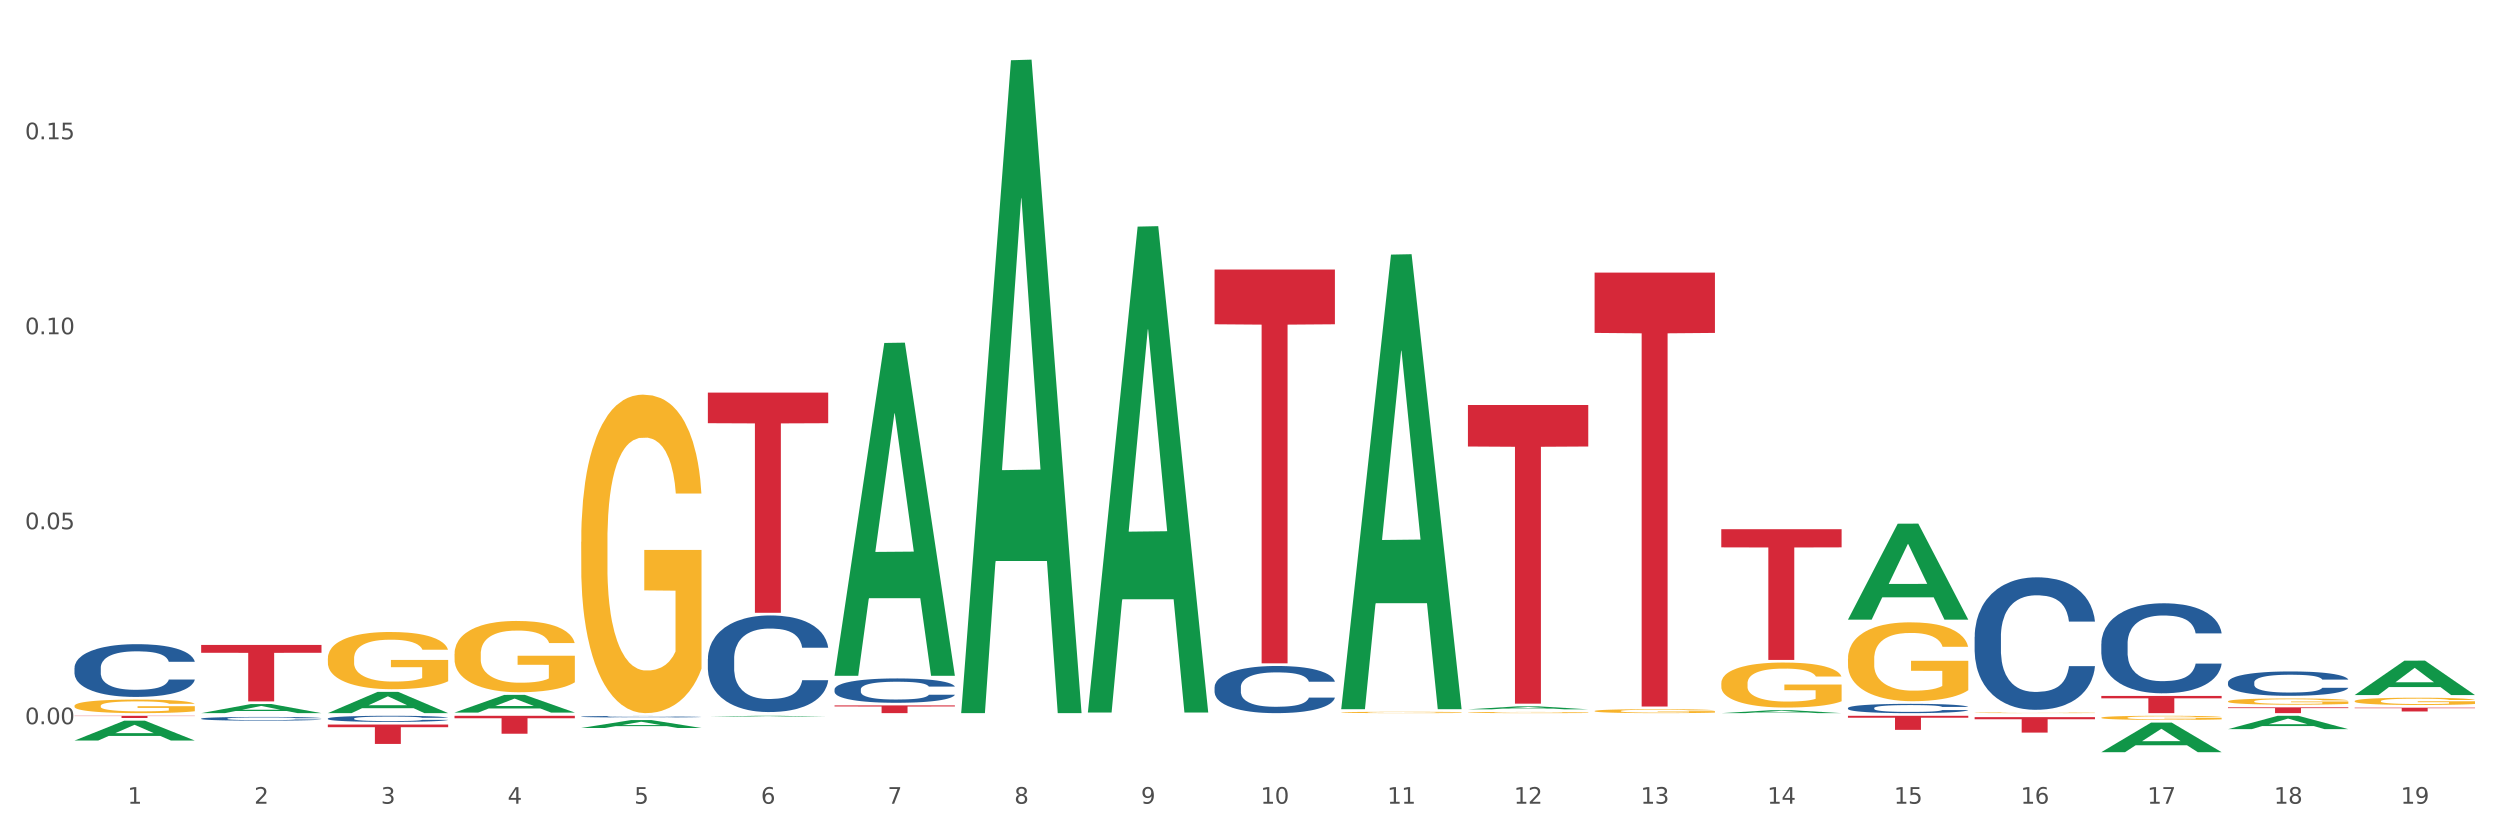
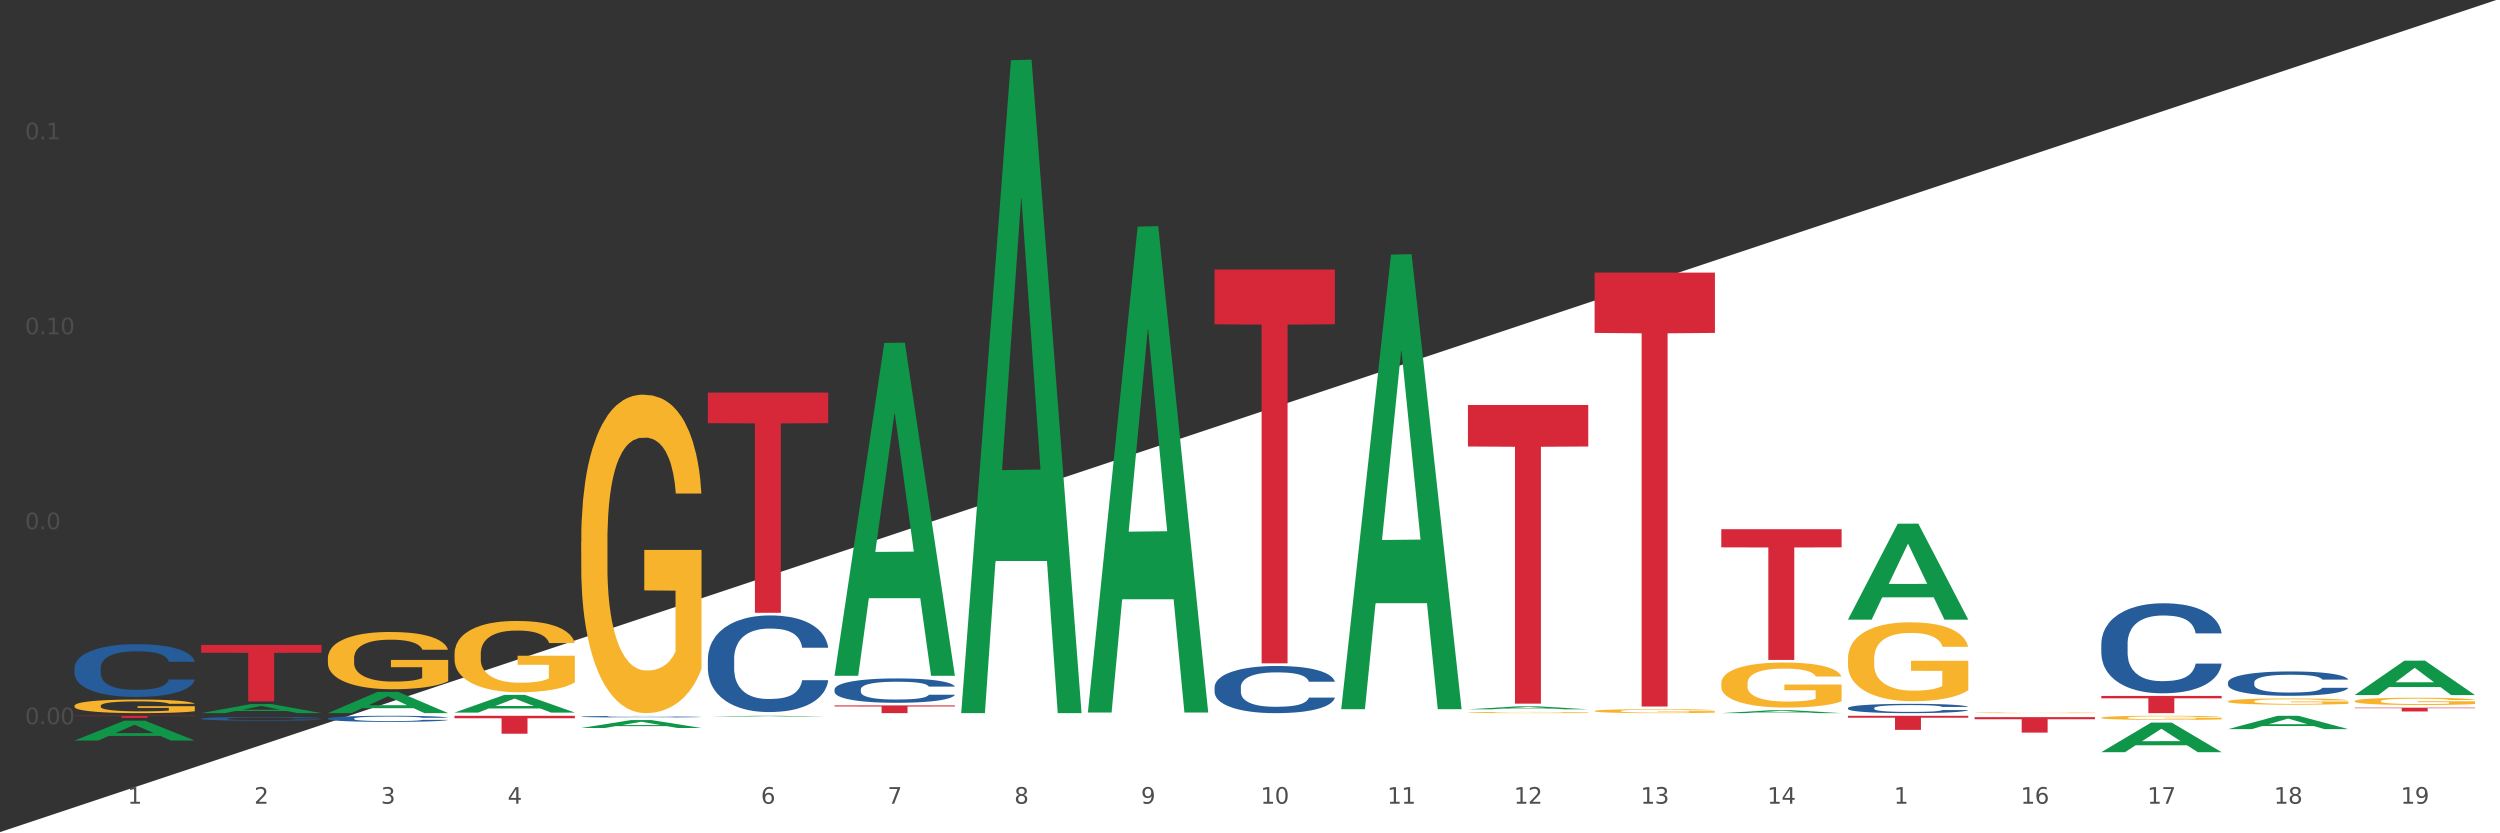
<svg xmlns="http://www.w3.org/2000/svg" xmlns:xlink="http://www.w3.org/1999/xlink" width="1080pt" height="360pt" viewBox="0 0 1080 360" version="1.1">
  <rect x="0" y="0" width="1080" height="360" fill="#333333" stroke="none" />
  <defs>
    <style type="text/css">*{stroke-linejoin: round; stroke-linecap: butt}</style>
  </defs>
  <g id="figure_1">
    <g id="patch_1">
-       <path d="M 0 360  L 1080 360  L 1080 0  L 0 0  z " style="fill: #ffffff; stroke: #ffffff; stroke-linejoin: miter" />
+       <path d="M 0 360  L 1080 360  L 1080 0  z " style="fill: #ffffff; stroke: #ffffff; stroke-linejoin: miter" />
    </g>
    <g id="axes_1">
      <g id="matplotlib.axis_1">
        <g id="xtick_1">
          <g id="text_1">
            <g style="fill: #4d4d4d" transform="translate(55.115 347.204) scale(0.096 -0.096)">
              <defs>
                <path id="DejaVuSans-31" d="M 794 531  L 1825 531  L 1825 4091  L 703 3866  L 703 4441  L 1819 4666  L 2450 4666  L 2450 531  L 3481 531  L 3481 0  L 794 0  L 794 531  z " transform="scale(0.016)" />
              </defs>
              <use xlink:href="#DejaVuSans-31" />
            </g>
          </g>
        </g>
        <g id="xtick_2">
          <g id="text_2">
            <g style="fill: #4d4d4d" transform="translate(109.839 347.204) scale(0.096 -0.096)">
              <defs>
                <path id="DejaVuSans-32" d="M 1228 531  L 3431 531  L 3431 0  L 469 0  L 469 531  Q 828 903 1448 1529  Q 2069 2156 2228 2338  Q 2531 2678 2651 2914  Q 2772 3150 2772 3378  Q 2772 3750 2511 3984  Q 2250 4219 1831 4219  Q 1534 4219 1204 4116  Q 875 4013 500 3803  L 500 4441  Q 881 4594 1212 4672  Q 1544 4750 1819 4750  Q 2544 4750 2975 4387  Q 3406 4025 3406 3419  Q 3406 3131 3298 2873  Q 3191 2616 2906 2266  Q 2828 2175 2409 1742  Q 1991 1309 1228 531  z " transform="scale(0.016)" />
              </defs>
              <use xlink:href="#DejaVuSans-32" />
            </g>
          </g>
        </g>
        <g id="xtick_3">
          <g id="text_3">
            <g style="fill: #4d4d4d" transform="translate(164.564 347.204) scale(0.096 -0.096)">
              <defs>
                <path id="DejaVuSans-33" d="M 2597 2516  Q 3050 2419 3304 2112  Q 3559 1806 3559 1356  Q 3559 666 3084 287  Q 2609 -91 1734 -91  Q 1441 -91 1130 -33  Q 819 25 488 141  L 488 750  Q 750 597 1062 519  Q 1375 441 1716 441  Q 2309 441 2620 675  Q 2931 909 2931 1356  Q 2931 1769 2642 2001  Q 2353 2234 1838 2234  L 1294 2234  L 1294 2753  L 1863 2753  Q 2328 2753 2575 2939  Q 2822 3125 2822 3475  Q 2822 3834 2567 4026  Q 2313 4219 1838 4219  Q 1578 4219 1281 4162  Q 984 4106 628 3988  L 628 4550  Q 988 4650 1302 4700  Q 1616 4750 1894 4750  Q 2613 4750 3031 4423  Q 3450 4097 3450 3541  Q 3450 3153 3228 2886  Q 3006 2619 2597 2516  z " transform="scale(0.016)" />
              </defs>
              <use xlink:href="#DejaVuSans-33" />
            </g>
          </g>
        </g>
        <g id="xtick_4">
          <g id="text_4">
            <g style="fill: #4d4d4d" transform="translate(219.288 347.204) scale(0.096 -0.096)">
              <defs>
                <path id="DejaVuSans-34" d="M 2419 4116  L 825 1625  L 2419 1625  L 2419 4116  z M 2253 4666  L 3047 4666  L 3047 1625  L 3713 1625  L 3713 1100  L 3047 1100  L 3047 0  L 2419 0  L 2419 1100  L 313 1100  L 313 1709  L 2253 4666  z " transform="scale(0.016)" />
              </defs>
              <use xlink:href="#DejaVuSans-34" />
            </g>
          </g>
        </g>
        <g id="xtick_5">
          <g id="text_5">
            <g style="fill: #4d4d4d" transform="translate(274.012 347.204) scale(0.096 -0.096)">
              <defs>
-                 <path id="DejaVuSans-35" d="M 691 4666  L 3169 4666  L 3169 4134  L 1269 4134  L 1269 2991  Q 1406 3038 1543 3061  Q 1681 3084 1819 3084  Q 2600 3084 3056 2656  Q 3513 2228 3513 1497  Q 3513 744 3044 326  Q 2575 -91 1722 -91  Q 1428 -91 1123 -41  Q 819 9 494 109  L 494 744  Q 775 591 1075 516  Q 1375 441 1709 441  Q 2250 441 2565 725  Q 2881 1009 2881 1497  Q 2881 1984 2565 2268  Q 2250 2553 1709 2553  Q 1456 2553 1204 2497  Q 953 2441 691 2322  L 691 4666  z " transform="scale(0.016)" />
-               </defs>
+                 </defs>
              <use xlink:href="#DejaVuSans-35" />
            </g>
          </g>
        </g>
        <g id="xtick_6">
          <g id="text_6">
            <g style="fill: #4d4d4d" transform="translate(328.736 347.204) scale(0.096 -0.096)">
              <defs>
                <path id="DejaVuSans-36" d="M 2113 2584  Q 1688 2584 1439 2293  Q 1191 2003 1191 1497  Q 1191 994 1439 701  Q 1688 409 2113 409  Q 2538 409 2786 701  Q 3034 994 3034 1497  Q 3034 2003 2786 2293  Q 2538 2584 2113 2584  z M 3366 4563  L 3366 3988  Q 3128 4100 2886 4159  Q 2644 4219 2406 4219  Q 1781 4219 1451 3797  Q 1122 3375 1075 2522  Q 1259 2794 1537 2939  Q 1816 3084 2150 3084  Q 2853 3084 3261 2657  Q 3669 2231 3669 1497  Q 3669 778 3244 343  Q 2819 -91 2113 -91  Q 1303 -91 875 529  Q 447 1150 447 2328  Q 447 3434 972 4092  Q 1497 4750 2381 4750  Q 2619 4750 2861 4703  Q 3103 4656 3366 4563  z " transform="scale(0.016)" />
              </defs>
              <use xlink:href="#DejaVuSans-36" />
            </g>
          </g>
        </g>
        <g id="xtick_7">
          <g id="text_7">
            <g style="fill: #4d4d4d" transform="translate(383.461 347.204) scale(0.096 -0.096)">
              <defs>
                <path id="DejaVuSans-37" d="M 525 4666  L 3525 4666  L 3525 4397  L 1831 0  L 1172 0  L 2766 4134  L 525 4134  L 525 4666  z " transform="scale(0.016)" />
              </defs>
              <use xlink:href="#DejaVuSans-37" />
            </g>
          </g>
        </g>
        <g id="xtick_8">
          <g id="text_8">
            <g style="fill: #4d4d4d" transform="translate(438.185 347.204) scale(0.096 -0.096)">
              <defs>
                <path id="DejaVuSans-38" d="M 2034 2216  Q 1584 2216 1326 1975  Q 1069 1734 1069 1313  Q 1069 891 1326 650  Q 1584 409 2034 409  Q 2484 409 2743 651  Q 3003 894 3003 1313  Q 3003 1734 2745 1975  Q 2488 2216 2034 2216  z M 1403 2484  Q 997 2584 770 2862  Q 544 3141 544 3541  Q 544 4100 942 4425  Q 1341 4750 2034 4750  Q 2731 4750 3128 4425  Q 3525 4100 3525 3541  Q 3525 3141 3298 2862  Q 3072 2584 2669 2484  Q 3125 2378 3379 2068  Q 3634 1759 3634 1313  Q 3634 634 3220 271  Q 2806 -91 2034 -91  Q 1263 -91 848 271  Q 434 634 434 1313  Q 434 1759 690 2068  Q 947 2378 1403 2484  z M 1172 3481  Q 1172 3119 1398 2916  Q 1625 2713 2034 2713  Q 2441 2713 2670 2916  Q 2900 3119 2900 3481  Q 2900 3844 2670 4047  Q 2441 4250 2034 4250  Q 1625 4250 1398 4047  Q 1172 3844 1172 3481  z " transform="scale(0.016)" />
              </defs>
              <use xlink:href="#DejaVuSans-38" />
            </g>
          </g>
        </g>
        <g id="xtick_9">
          <g id="text_9">
            <g style="fill: #4d4d4d" transform="translate(492.909 347.204) scale(0.096 -0.096)">
              <defs>
                <path id="DejaVuSans-39" d="M 703 97  L 703 672  Q 941 559 1184 500  Q 1428 441 1663 441  Q 2288 441 2617 861  Q 2947 1281 2994 2138  Q 2813 1869 2534 1725  Q 2256 1581 1919 1581  Q 1219 1581 811 2004  Q 403 2428 403 3163  Q 403 3881 828 4315  Q 1253 4750 1959 4750  Q 2769 4750 3195 4129  Q 3622 3509 3622 2328  Q 3622 1225 3098 567  Q 2575 -91 1691 -91  Q 1453 -91 1209 -44  Q 966 3 703 97  z M 1959 2075  Q 2384 2075 2632 2365  Q 2881 2656 2881 3163  Q 2881 3666 2632 3958  Q 2384 4250 1959 4250  Q 1534 4250 1286 3958  Q 1038 3666 1038 3163  Q 1038 2656 1286 2365  Q 1534 2075 1959 2075  z " transform="scale(0.016)" />
              </defs>
              <use xlink:href="#DejaVuSans-39" />
            </g>
          </g>
        </g>
        <g id="xtick_10">
          <g id="text_10">
            <g style="fill: #4d4d4d" transform="translate(544.58 347.204) scale(0.096 -0.096)">
              <defs>
                <path id="DejaVuSans-30" d="M 2034 4250  Q 1547 4250 1301 3770  Q 1056 3291 1056 2328  Q 1056 1369 1301 889  Q 1547 409 2034 409  Q 2525 409 2770 889  Q 3016 1369 3016 2328  Q 3016 3291 2770 3770  Q 2525 4250 2034 4250  z M 2034 4750  Q 2819 4750 3233 4129  Q 3647 3509 3647 2328  Q 3647 1150 3233 529  Q 2819 -91 2034 -91  Q 1250 -91 836 529  Q 422 1150 422 2328  Q 422 3509 836 4129  Q 1250 4750 2034 4750  z " transform="scale(0.016)" />
              </defs>
              <use xlink:href="#DejaVuSans-31" />
              <use xlink:href="#DejaVuSans-30" transform="translate(63.623 0)" />
            </g>
          </g>
        </g>
        <g id="xtick_11">
          <g id="text_11">
            <g style="fill: #4d4d4d" transform="translate(599.304 347.204) scale(0.096 -0.096)">
              <use xlink:href="#DejaVuSans-31" />
              <use xlink:href="#DejaVuSans-31" transform="translate(63.623 0)" />
            </g>
          </g>
        </g>
        <g id="xtick_12">
          <g id="text_12">
            <g style="fill: #4d4d4d" transform="translate(654.028 347.204) scale(0.096 -0.096)">
              <use xlink:href="#DejaVuSans-31" />
              <use xlink:href="#DejaVuSans-32" transform="translate(63.623 0)" />
            </g>
          </g>
        </g>
        <g id="xtick_13">
          <g id="text_13">
            <g style="fill: #4d4d4d" transform="translate(708.752 347.204) scale(0.096 -0.096)">
              <use xlink:href="#DejaVuSans-31" />
              <use xlink:href="#DejaVuSans-33" transform="translate(63.623 0)" />
            </g>
          </g>
        </g>
        <g id="xtick_14">
          <g id="text_14">
            <g style="fill: #4d4d4d" transform="translate(763.477 347.204) scale(0.096 -0.096)">
              <use xlink:href="#DejaVuSans-31" />
              <use xlink:href="#DejaVuSans-34" transform="translate(63.623 0)" />
            </g>
          </g>
        </g>
        <g id="xtick_15">
          <g id="text_15">
            <g style="fill: #4d4d4d" transform="translate(818.201 347.204) scale(0.096 -0.096)">
              <use xlink:href="#DejaVuSans-31" />
              <use xlink:href="#DejaVuSans-35" transform="translate(63.623 0)" />
            </g>
          </g>
        </g>
        <g id="xtick_16">
          <g id="text_16">
            <g style="fill: #4d4d4d" transform="translate(872.925 347.204) scale(0.096 -0.096)">
              <use xlink:href="#DejaVuSans-31" />
              <use xlink:href="#DejaVuSans-36" transform="translate(63.623 0)" />
            </g>
          </g>
        </g>
        <g id="xtick_17">
          <g id="text_17">
            <g style="fill: #4d4d4d" transform="translate(927.649 347.204) scale(0.096 -0.096)">
              <use xlink:href="#DejaVuSans-31" />
              <use xlink:href="#DejaVuSans-37" transform="translate(63.623 0)" />
            </g>
          </g>
        </g>
        <g id="xtick_18">
          <g id="text_18">
            <g style="fill: #4d4d4d" transform="translate(982.374 347.204) scale(0.096 -0.096)">
              <use xlink:href="#DejaVuSans-31" />
              <use xlink:href="#DejaVuSans-38" transform="translate(63.623 0)" />
            </g>
          </g>
        </g>
        <g id="xtick_19">
          <g id="text_19">
            <g style="fill: #4d4d4d" transform="translate(1037.098 347.204) scale(0.096 -0.096)">
              <use xlink:href="#DejaVuSans-31" />
              <use xlink:href="#DejaVuSans-39" transform="translate(63.623 0)" />
            </g>
          </g>
        </g>
        <g id="xtick_20" />
        <g id="xtick_21" />
        <g id="xtick_22" />
        <g id="xtick_23" />
        <g id="xtick_24" />
        <g id="xtick_25" />
        <g id="xtick_26" />
        <g id="xtick_27" />
        <g id="xtick_28" />
        <g id="xtick_29" />
        <g id="xtick_30" />
        <g id="xtick_31" />
        <g id="xtick_32" />
        <g id="xtick_33" />
        <g id="xtick_34" />
        <g id="xtick_35" />
        <g id="xtick_36" />
        <g id="xtick_37" />
      </g>
      <g id="matplotlib.axis_2">
        <g id="ytick_1">
          <g id="text_20">
            <g style="fill: #4d4d4d" transform="translate(10.8 312.861) scale(0.096 -0.096)">
              <defs>
                <path id="DejaVuSans-2e" d="M 684 794  L 1344 794  L 1344 0  L 684 0  L 684 794  z " transform="scale(0.016)" />
              </defs>
              <use xlink:href="#DejaVuSans-30" />
              <use xlink:href="#DejaVuSans-2e" transform="translate(63.623 0)" />
              <use xlink:href="#DejaVuSans-30" transform="translate(95.41 0)" />
              <use xlink:href="#DejaVuSans-30" transform="translate(159.033 0)" />
            </g>
          </g>
        </g>
        <g id="ytick_2">
          <g id="text_21">
            <g style="fill: #4d4d4d" transform="translate(10.8 228.63) scale(0.096 -0.096)">
              <use xlink:href="#DejaVuSans-30" />
              <use xlink:href="#DejaVuSans-2e" transform="translate(63.623 0)" />
              <use xlink:href="#DejaVuSans-30" transform="translate(95.41 0)" />
              <use xlink:href="#DejaVuSans-35" transform="translate(159.033 0)" />
            </g>
          </g>
        </g>
        <g id="ytick_3">
          <g id="text_22">
            <g style="fill: #4d4d4d" transform="translate(10.8 144.4) scale(0.096 -0.096)">
              <use xlink:href="#DejaVuSans-30" />
              <use xlink:href="#DejaVuSans-2e" transform="translate(63.623 0)" />
              <use xlink:href="#DejaVuSans-31" transform="translate(95.41 0)" />
              <use xlink:href="#DejaVuSans-30" transform="translate(159.033 0)" />
            </g>
          </g>
        </g>
        <g id="ytick_4">
          <g id="text_23">
            <g style="fill: #4d4d4d" transform="translate(10.8 60.169) scale(0.096 -0.096)">
              <use xlink:href="#DejaVuSans-30" />
              <use xlink:href="#DejaVuSans-2e" transform="translate(63.623 0)" />
              <use xlink:href="#DejaVuSans-31" transform="translate(95.41 0)" />
              <use xlink:href="#DejaVuSans-35" transform="translate(159.033 0)" />
            </g>
          </g>
        </g>
        <g id="ytick_5" />
        <g id="ytick_6" />
        <g id="ytick_7" />
        <g id="ytick_8" />
      </g>
      <g id="PolyCollection_1">
        <path d="M 32.175 319.905  L 32.229 319.897  L 53.667 311.326  L 62.564 311.318  L 84.163 319.921  L 73.873 319.921  L 69.21 317.918  L 47.075 317.918  L 46.914 317.95  L 42.412 319.921  L 32.175 319.921  L 32.175 319.905  L 49.862 316.722  L 66.423 316.714  L 58.223 313.152  L 58.115 313.136  L 58.008 313.16  L 49.808 316.714  L 49.862 316.722  L 32.175 319.905  z " clip-path="url(#p462da89f80)" style="fill: #109648" />
        <path d="M 141.624 310.401  L 141.685 310.399  L 141.685 310.331  L 141.869 310.239  L 142.545 310.07  L 143.406 309.943  L 144.88 309.793  L 145.679 309.73  L 146.724 309.66  L 148.875 309.547  L 151.333 309.45  L 153.054 309.397  L 154.344 309.364  L 157.232 309.303  L 158.891 309.277  L 160.612 309.255  L 162.087 309.241  L 164.545 309.224  L 166.511 309.216  L 168.785 309.214  L 170.69 309.216  L 173.21 309.226  L 176.897 309.255  L 178.31 309.272  L 180.215 309.301  L 182.182 309.34  L 183.779 309.378  L 185.623 309.434  L 187.528 309.506  L 189.371 309.598  L 190.662 309.682  L 191.707 309.771  L 192.628 309.88  L 193.304 309.998  L 193.612 310.097  L 182.366 310.097  L 182.059 310.008  L 181.444 309.911  L 180.83 309.846  L 180.154 309.793  L 179.109 309.733  L 178.187 309.694  L 176.651 309.648  L 175.238 309.619  L 174.07 309.602  L 172.657 309.588  L 169.645 309.574  L 167.495 309.574  L 166.143 309.578  L 164.484 309.59  L 163.07 309.607  L 161.411 309.636  L 160.12 309.668  L 158.83 309.709  L 158.093 309.738  L 156.986 309.791  L 156.249 309.834  L 155.266 309.909  L 154.713 309.962  L 153.73 310.099  L 153.299 310.201  L 153.115 310.271  L 152.992 310.348  L 152.992 310.724  L 153.361 310.893  L 153.668 310.965  L 154.16 311.047  L 155.081 311.154  L 156.433 311.257  L 157.847 311.332  L 159.014 311.378  L 160.12 311.412  L 161.227 311.438  L 162.579 311.462  L 163.685 311.477  L 165.344 311.491  L 167.31 311.498  L 168.847 311.498  L 171.981 311.486  L 173.394 311.474  L 174.746 311.457  L 176.221 311.431  L 177.388 311.402  L 178.064 311.38  L 179.17 311.334  L 180.031 311.286  L 180.768 311.231  L 181.26 311.182  L 181.813 311.11  L 182.243 311.028  L 182.366 310.985  L 193.612 310.985  L 193.366 311.072  L 192.936 311.156  L 192.075 311.269  L 191.399 311.334  L 190.355 311.414  L 189.249 311.482  L 187.712 311.556  L 186.299 311.612  L 184.824 311.66  L 183.226 311.704  L 180.338 311.764  L 179.293 311.781  L 177.081 311.81  L 175.36 311.827  L 172.841 311.843  L 170.26 311.853  L 167.556 311.856  L 165.16 311.851  L 162.517 311.836  L 160.858 311.822  L 159.014 311.8  L 156.864 311.766  L 154.836 311.725  L 152.931 311.677  L 151.149 311.622  L 149.489 311.559  L 147.339 311.455  L 145.741 311.354  L 144.573 311.26  L 143.774 311.18  L 142.975 311.079  L 142.545 311.009  L 141.869 310.84  L 141.624 310.683  L 141.624 310.401  z " clip-path="url(#p462da89f80)" style="fill: #255c99" />
        <path d="M 251.072 309.587  L 251.134 309.587  L 251.134 309.57  L 251.318 309.547  L 251.994 309.506  L 252.854 309.474  L 254.329 309.437  L 255.128 309.422  L 256.173 309.405  L 258.323 309.377  L 260.781 309.353  L 262.502 309.34  L 263.793 309.332  L 266.681 309.317  L 268.34 309.31  L 270.061 309.305  L 271.535 309.301  L 273.994 309.297  L 275.96 309.295  L 278.234 309.295  L 280.139 309.295  L 282.658 309.298  L 286.345 309.305  L 287.759 309.309  L 289.664 309.316  L 291.63 309.326  L 293.228 309.335  L 295.071 309.349  L 296.976 309.367  L 298.82 309.389  L 300.11 309.41  L 301.155 309.432  L 302.077 309.459  L 302.753 309.488  L 303.06 309.512  L 291.815 309.512  L 291.507 309.49  L 290.893 309.467  L 290.278 309.451  L 289.602 309.437  L 288.558 309.423  L 287.636 309.413  L 286.1 309.402  L 284.686 309.395  L 283.519 309.39  L 282.105 309.387  L 279.094 309.383  L 276.943 309.383  L 275.591 309.385  L 273.932 309.388  L 272.519 309.392  L 270.86 309.399  L 269.569 309.407  L 268.279 309.417  L 267.541 309.424  L 266.435 309.437  L 265.698 309.448  L 264.714 309.466  L 264.161 309.479  L 263.178 309.513  L 262.748 309.538  L 262.564 309.555  L 262.441 309.574  L 262.441 309.667  L 262.809 309.708  L 263.117 309.726  L 263.608 309.746  L 264.53 309.773  L 265.882 309.798  L 267.295 309.817  L 268.463 309.828  L 269.569 309.836  L 270.675 309.843  L 272.027 309.849  L 273.133 309.852  L 274.792 309.856  L 276.759 309.858  L 278.295 309.858  L 281.429 309.855  L 282.843 309.852  L 284.195 309.848  L 285.669 309.841  L 286.837 309.834  L 287.513 309.829  L 288.619 309.817  L 289.479 309.805  L 290.217 309.792  L 290.708 309.78  L 291.261 309.762  L 291.692 309.742  L 291.815 309.731  L 303.06 309.731  L 302.814 309.752  L 302.384 309.773  L 301.524 309.801  L 300.848 309.817  L 299.803 309.837  L 298.697 309.853  L 297.161 309.872  L 295.747 309.886  L 294.273 309.897  L 292.675 309.908  L 289.787 309.923  L 288.742 309.927  L 286.53 309.934  L 284.809 309.938  L 282.29 309.943  L 279.709 309.945  L 277.005 309.946  L 274.608 309.944  L 271.966 309.941  L 270.306 309.937  L 268.463 309.932  L 266.312 309.924  L 264.284 309.914  L 262.379 309.902  L 260.597 309.888  L 258.938 309.872  L 256.787 309.847  L 255.189 309.822  L 254.022 309.799  L 253.223 309.779  L 252.424 309.754  L 251.994 309.737  L 251.318 309.695  L 251.072 309.657  L 251.072 309.587  z " clip-path="url(#p462da89f80)" style="fill: #255c99" />
        <path d="M 305.796 284.622  L 305.858 284.584  L 305.858 283.517  L 306.042 282.068  L 306.718 279.399  L 307.578 277.379  L 309.053 275.015  L 309.852 274.024  L 310.897 272.918  L 313.048 271.126  L 315.506 269.601  L 317.226 268.762  L 318.517 268.229  L 321.405 267.276  L 323.064 266.856  L 324.785 266.513  L 326.26 266.284  L 328.718 266.017  L 330.684 265.903  L 332.958 265.865  L 334.863 265.903  L 337.382 266.056  L 341.07 266.513  L 342.483 266.78  L 344.388 267.237  L 346.354 267.847  L 347.952 268.457  L 349.796 269.334  L 351.701 270.478  L 353.544 271.927  L 354.835 273.261  L 355.879 274.672  L 356.801 276.387  L 357.477 278.255  L 357.784 279.819  L 346.539 279.819  L 346.232 278.408  L 345.617 276.883  L 345.002 275.854  L 344.327 275.015  L 343.282 274.062  L 342.36 273.452  L 340.824 272.727  L 339.41 272.27  L 338.243 272.003  L 336.829 271.774  L 333.818 271.546  L 331.667 271.546  L 330.316 271.622  L 328.656 271.812  L 327.243 272.079  L 325.584 272.537  L 324.293 273.032  L 323.003 273.681  L 322.265 274.138  L 321.159 274.977  L 320.422 275.663  L 319.439 276.845  L 318.886 277.684  L 317.902 279.857  L 317.472 281.458  L 317.288 282.564  L 317.165 283.783  L 317.165 289.731  L 317.534 292.4  L 317.841 293.543  L 318.332 294.84  L 319.254 296.517  L 320.606 298.156  L 322.02 299.338  L 323.187 300.063  L 324.293 300.596  L 325.399 301.016  L 326.751 301.397  L 327.857 301.626  L 329.517 301.855  L 331.483 301.969  L 333.019 301.969  L 336.153 301.778  L 337.567 301.588  L 338.919 301.321  L 340.394 300.901  L 341.561 300.444  L 342.237 300.101  L 343.343 299.376  L 344.204 298.614  L 344.941 297.737  L 345.433 296.975  L 345.986 295.831  L 346.416 294.535  L 346.539 293.848  L 357.784 293.848  L 357.539 295.221  L 357.108 296.555  L 356.248 298.347  L 355.572 299.376  L 354.527 300.635  L 353.421 301.702  L 351.885 302.884  L 350.472 303.761  L 348.997 304.523  L 347.399 305.209  L 344.511 306.163  L 343.466 306.429  L 341.254 306.887  L 339.533 307.154  L 337.014 307.421  L 334.433 307.573  L 331.729 307.611  L 329.332 307.535  L 326.69 307.306  L 325.031 307.078  L 323.187 306.734  L 321.036 306.201  L 319.008 305.553  L 317.103 304.79  L 315.321 303.913  L 313.662 302.922  L 311.511 301.283  L 309.914 299.681  L 308.746 298.195  L 307.947 296.936  L 307.148 295.335  L 306.718 294.23  L 306.042 291.561  L 305.796 289.083  L 305.796 284.622  z " clip-path="url(#p462da89f80)" style="fill: #255c99" />
        <path d="M 86.899 310.438  L 86.961 310.436  L 86.961 310.395  L 87.145 310.339  L 87.821 310.236  L 88.681 310.157  L 90.156 310.066  L 90.955 310.027  L 92 309.985  L 94.151 309.915  L 96.609 309.856  L 98.329 309.824  L 99.62 309.803  L 102.508 309.766  L 104.167 309.75  L 105.888 309.737  L 107.363 309.728  L 109.821 309.717  L 111.787 309.713  L 114.061 309.712  L 115.966 309.713  L 118.485 309.719  L 122.172 309.737  L 123.586 309.747  L 125.491 309.765  L 127.457 309.788  L 129.055 309.812  L 130.899 309.846  L 132.804 309.89  L 134.647 309.946  L 135.938 309.998  L 136.982 310.053  L 137.904 310.119  L 138.58 310.191  L 138.887 310.252  L 127.642 310.252  L 127.334 310.197  L 126.72 310.138  L 126.105 310.098  L 125.429 310.066  L 124.385 310.029  L 123.463 310.005  L 121.927 309.977  L 120.513 309.96  L 119.346 309.949  L 117.932 309.94  L 114.921 309.931  L 112.77 309.931  L 111.418 309.934  L 109.759 309.942  L 108.346 309.952  L 106.687 309.97  L 105.396 309.989  L 104.106 310.014  L 103.368 310.032  L 102.262 310.064  L 101.525 310.091  L 100.542 310.137  L 99.988 310.169  L 99.005 310.253  L 98.575 310.315  L 98.391 310.358  L 98.268 310.405  L 98.268 310.636  L 98.637 310.739  L 98.944 310.783  L 99.435 310.833  L 100.357 310.898  L 101.709 310.962  L 103.122 311.008  L 104.29 311.036  L 105.396 311.056  L 106.502 311.073  L 107.854 311.087  L 108.96 311.096  L 110.62 311.105  L 112.586 311.109  L 114.122 311.109  L 117.256 311.102  L 118.67 311.095  L 120.022 311.084  L 121.497 311.068  L 122.664 311.05  L 123.34 311.037  L 124.446 311.009  L 125.307 310.98  L 126.044 310.946  L 126.536 310.916  L 127.089 310.872  L 127.519 310.822  L 127.642 310.795  L 138.887 310.795  L 138.642 310.848  L 138.211 310.9  L 137.351 310.969  L 136.675 311.009  L 135.63 311.058  L 134.524 311.099  L 132.988 311.145  L 131.575 311.179  L 130.1 311.208  L 128.502 311.235  L 125.614 311.272  L 124.569 311.282  L 122.357 311.3  L 120.636 311.31  L 118.117 311.321  L 115.536 311.326  L 112.832 311.328  L 110.435 311.325  L 107.793 311.316  L 106.134 311.307  L 104.29 311.294  L 102.139 311.273  L 100.111 311.248  L 98.206 311.219  L 96.424 311.185  L 94.765 311.146  L 92.614 311.083  L 91.017 311.021  L 89.849 310.963  L 89.05 310.915  L 88.251 310.853  L 87.821 310.81  L 87.145 310.706  L 86.899 310.611  L 86.899 310.438  z " clip-path="url(#p462da89f80)" style="fill: #255c99" />
        <path d="M 32.175 288.522  L 32.236 288.502  L 32.236 287.919  L 32.421 287.128  L 33.097 285.67  L 33.957 284.567  L 35.432 283.276  L 36.231 282.735  L 37.275 282.131  L 39.426 281.153  L 41.884 280.32  L 43.605 279.862  L 44.895 279.571  L 47.784 279.05  L 49.443 278.821  L 51.164 278.634  L 52.638 278.509  L 55.096 278.363  L 57.063 278.301  L 59.337 278.28  L 61.242 278.301  L 63.761 278.384  L 67.448 278.634  L 68.862 278.78  L 70.767 279.03  L 72.733 279.363  L 74.331 279.696  L 76.174 280.174  L 78.079 280.799  L 79.923 281.59  L 81.213 282.319  L 82.258 283.089  L 83.18 284.026  L 83.856 285.046  L 84.163 285.899  L 72.917 285.899  L 72.61 285.129  L 71.996 284.296  L 71.381 283.734  L 70.705 283.276  L 69.66 282.756  L 68.739 282.423  L 67.202 282.027  L 65.789 281.777  L 64.621 281.632  L 63.208 281.507  L 60.197 281.382  L 58.046 281.382  L 56.694 281.424  L 55.035 281.528  L 53.622 281.673  L 51.962 281.923  L 50.672 282.194  L 49.381 282.548  L 48.644 282.798  L 47.538 283.256  L 46.8 283.63  L 45.817 284.276  L 45.264 284.734  L 44.281 285.92  L 43.851 286.795  L 43.666 287.398  L 43.544 288.064  L 43.544 291.312  L 43.912 292.769  L 44.22 293.394  L 44.711 294.102  L 45.633 295.018  L 46.985 295.913  L 48.398 296.558  L 49.566 296.954  L 50.672 297.245  L 51.778 297.474  L 53.13 297.682  L 54.236 297.807  L 55.895 297.932  L 57.862 297.994  L 59.398 297.994  L 62.532 297.89  L 63.945 297.786  L 65.297 297.641  L 66.772 297.412  L 67.94 297.162  L 68.616 296.974  L 69.722 296.579  L 70.582 296.163  L 71.32 295.684  L 71.811 295.267  L 72.364 294.643  L 72.795 293.935  L 72.917 293.56  L 84.163 293.56  L 83.917 294.31  L 83.487 295.038  L 82.627 296.017  L 81.951 296.579  L 80.906 297.266  L 79.8 297.849  L 78.264 298.494  L 76.85 298.973  L 75.375 299.389  L 73.778 299.764  L 70.89 300.284  L 69.845 300.43  L 67.633 300.68  L 65.912 300.826  L 63.392 300.971  L 60.811 301.055  L 58.108 301.076  L 55.711 301.034  L 53.069 300.909  L 51.409 300.784  L 49.566 300.597  L 47.415 300.305  L 45.387 299.951  L 43.482 299.535  L 41.7 299.056  L 40.041 298.515  L 37.89 297.62  L 36.292 296.745  L 35.125 295.934  L 34.326 295.247  L 33.527 294.372  L 33.097 293.768  L 32.421 292.311  L 32.175 290.958  L 32.175 288.522  z " clip-path="url(#p462da89f80)" style="fill: #255c99" />
        <path d="M 962.488 302.978  L 962.549 302.976  L 962.549 302.887  L 962.672 302.81  L 963.286 302.625  L 964.206 302.471  L 964.881 302.39  L 965.557 302.323  L 966.355 302.256  L 967.337 302.187  L 969.117 302.086  L 970.221 302.034  L 971.572 301.98  L 974.027 301.9  L 975.807 301.856  L 977.648 301.819  L 980.656 301.774  L 982.62 301.755  L 984.707 301.74  L 987.223 301.73  L 989.126 301.727  L 993.3 301.735  L 996.86 301.757  L 998.579 301.774  L 1000.788 301.804  L 1001.954 301.824  L 1003.857 301.863  L 1005.821 301.915  L 1007.172 301.96  L 1009.197 302.044  L 1010.732 302.128  L 1012.143 302.232  L 1012.88 302.303  L 1013.432 302.37  L 1013.923 302.447  L 1014.414 302.568  L 1003.366 302.568  L 1002.936 302.481  L 1002.261 302.4  L 1001.279 302.321  L 1000.42 302.271  L 998.947 302.209  L 997.596 302.17  L 996.185 302.14  L 994.466 302.116  L 993.116 302.103  L 991.213 302.093  L 987.469 302.096  L 984.952 302.116  L 983.234 302.14  L 982.129 302.162  L 981.147 302.187  L 980.042 302.222  L 978.753 302.274  L 977.832 302.321  L 976.912 302.38  L 976.175 302.439  L 975.5 302.508  L 974.948 302.583  L 974.518 302.659  L 974.15 302.753  L 973.843 302.909  L 973.843 303.247  L 973.966 303.324  L 974.272 303.425  L 974.641 303.502  L 975.255 303.593  L 975.807 303.655  L 976.85 303.744  L 978.017 303.818  L 978.937 303.865  L 979.858 303.905  L 981.454 303.959  L 983.234 304.004  L 984.768 304.031  L 986.855 304.056  L 988.267 304.065  L 989.494 304.07  L 992.502 304.07  L 994.65 304.063  L 997.044 304.046  L 998.885 304.023  L 1000.42 303.996  L 1002.139 303.952  L 1003.243 303.91  L 1003.243 303.393  L 989.74 303.391  L 989.74 303.047  L 1014.476 303.047  L 1014.476 304.056  L 1013.432 304.108  L 1012.266 304.154  L 1011.038 304.196  L 1009.197 304.248  L 1006.987 304.298  L 1005.023 304.332  L 1002.936 304.362  L 1000.481 304.389  L 997.29 304.414  L 995.325 304.424  L 992.87 304.431  L 989.985 304.434  L 987.469 304.429  L 985.014 304.416  L 982.436 304.394  L 979.919 304.362  L 978.017 304.33  L 976.114 304.29  L 974.088 304.238  L 972.492 304.189  L 971.265 304.145  L 969.915 304.088  L 968.441 304.014  L 967.337 303.947  L 966.355 303.878  L 965.311 303.789  L 964.575 303.712  L 963.838 303.616  L 963.408 303.544  L 962.917 303.433  L 962.549 303.277  L 962.488 302.978  z " clip-path="url(#p462da89f80)" style="fill: #f7b32b" />
        <path d="M 1017.212 302.868  L 1017.273 302.865  L 1017.273 302.761  L 1017.396 302.672  L 1018.01 302.456  L 1018.931 302.277  L 1019.606 302.182  L 1020.281 302.104  L 1021.079 302.026  L 1022.061 301.945  L 1023.841 301.827  L 1024.946 301.767  L 1026.296 301.703  L 1028.751 301.611  L 1030.531 301.559  L 1032.373 301.516  L 1035.38 301.464  L 1037.344 301.441  L 1039.431 301.424  L 1041.948 301.412  L 1043.85 301.409  L 1048.024 301.418  L 1051.584 301.444  L 1053.303 301.464  L 1055.512 301.499  L 1056.679 301.522  L 1058.581 301.568  L 1060.546 301.628  L 1061.896 301.68  L 1063.921 301.778  L 1065.456 301.876  L 1066.868 301.997  L 1067.604 302.081  L 1068.157 302.159  L 1068.648 302.248  L 1069.139 302.39  L 1058.09 302.39  L 1057.661 302.289  L 1056.986 302.193  L 1056.004 302.101  L 1055.144 302.044  L 1053.671 301.971  L 1052.321 301.925  L 1050.909 301.891  L 1049.19 301.862  L 1047.84 301.847  L 1045.937 301.836  L 1042.193 301.839  L 1039.677 301.862  L 1037.958 301.891  L 1036.853 301.917  L 1035.871 301.945  L 1034.766 301.986  L 1033.477 302.046  L 1032.557 302.101  L 1031.636 302.17  L 1030.899 302.24  L 1030.224 302.32  L 1029.672 302.407  L 1029.242 302.496  L 1028.874 302.606  L 1028.567 302.787  L 1028.567 303.182  L 1028.69 303.272  L 1028.997 303.39  L 1029.365 303.479  L 1029.979 303.586  L 1030.531 303.658  L 1031.575 303.762  L 1032.741 303.848  L 1033.662 303.903  L 1034.582 303.949  L 1036.178 304.013  L 1037.958 304.065  L 1039.493 304.096  L 1041.579 304.125  L 1042.991 304.137  L 1044.219 304.143  L 1047.226 304.143  L 1049.375 304.134  L 1051.768 304.114  L 1053.61 304.088  L 1055.144 304.056  L 1056.863 304.004  L 1057.968 303.955  L 1057.968 303.353  L 1044.464 303.35  L 1044.464 302.949  L 1069.2 302.949  L 1069.2 304.125  L 1068.157 304.186  L 1066.99 304.241  L 1065.763 304.29  L 1063.921 304.35  L 1061.712 304.408  L 1059.748 304.448  L 1057.661 304.483  L 1055.206 304.515  L 1052.014 304.543  L 1050.05 304.555  L 1047.595 304.564  L 1044.71 304.566  L 1042.193 304.561  L 1039.738 304.546  L 1037.16 304.52  L 1034.644 304.483  L 1032.741 304.445  L 1030.838 304.399  L 1028.813 304.339  L 1027.217 304.281  L 1025.989 304.229  L 1024.639 304.163  L 1023.166 304.076  L 1022.061 303.998  L 1021.079 303.918  L 1020.035 303.814  L 1019.299 303.724  L 1018.562 303.612  L 1018.133 303.528  L 1017.642 303.399  L 1017.273 303.217  L 1017.212 302.868  z " clip-path="url(#p462da89f80)" style="fill: #f7b32b" />
        <path d="M 798.315 284.591  L 798.376 284.56  L 798.376 283.439  L 798.499 282.475  L 799.113 280.141  L 800.033 278.211  L 800.709 277.184  L 801.384 276.344  L 802.182 275.503  L 803.164 274.632  L 804.944 273.356  L 806.049 272.702  L 807.399 272.018  L 809.854 271.022  L 811.634 270.462  L 813.475 269.995  L 816.483 269.435  L 818.447 269.186  L 820.534 268.999  L 823.051 268.874  L 824.953 268.843  L 829.127 268.937  L 832.687 269.217  L 834.406 269.435  L 836.615 269.808  L 837.782 270.057  L 839.684 270.555  L 841.648 271.209  L 842.999 271.769  L 845.024 272.827  L 846.559 273.885  L 847.97 275.192  L 848.707 276.095  L 849.259 276.935  L 849.75 277.9  L 850.242 279.425  L 839.193 279.425  L 838.764 278.335  L 838.088 277.308  L 837.106 276.313  L 836.247 275.69  L 834.774 274.912  L 833.424 274.414  L 832.012 274.041  L 830.293 273.729  L 828.943 273.574  L 827.04 273.449  L 823.296 273.48  L 820.78 273.729  L 819.061 274.041  L 817.956 274.321  L 816.974 274.632  L 815.869 275.068  L 814.58 275.721  L 813.66 276.313  L 812.739 277.059  L 812.002 277.806  L 811.327 278.678  L 810.775 279.611  L 810.345 280.576  L 809.977 281.759  L 809.67 283.72  L 809.67 287.983  L 809.793 288.948  L 810.1 290.224  L 810.468 291.189  L 811.082 292.34  L 811.634 293.118  L 812.678 294.239  L 813.844 295.172  L 814.764 295.764  L 815.685 296.262  L 817.281 296.946  L 819.061 297.507  L 820.595 297.849  L 822.682 298.16  L 824.094 298.285  L 825.322 298.347  L 828.329 298.347  L 830.477 298.254  L 832.871 298.036  L 834.713 297.756  L 836.247 297.413  L 837.966 296.853  L 839.071 296.324  L 839.071 289.819  L 825.567 289.788  L 825.567 285.462  L 850.303 285.462  L 850.303 298.16  L 849.259 298.814  L 848.093 299.405  L 846.866 299.934  L 845.024 300.588  L 842.815 301.21  L 840.851 301.646  L 838.764 302.019  L 836.308 302.362  L 833.117 302.673  L 831.153 302.797  L 828.697 302.891  L 825.813 302.922  L 823.296 302.86  L 820.841 302.704  L 818.263 302.424  L 815.746 302.019  L 813.844 301.615  L 811.941 301.117  L 809.915 300.463  L 808.32 299.841  L 807.092 299.281  L 805.742 298.565  L 804.269 297.631  L 803.164 296.791  L 802.182 295.919  L 801.138 294.799  L 800.402 293.834  L 799.665 292.62  L 799.236 291.718  L 798.744 290.317  L 798.376 288.357  L 798.315 284.591  z " clip-path="url(#p462da89f80)" style="fill: #f7b32b" />
        <path d="M 907.763 324.925  L 907.817 324.913  L 929.255 312.161  L 938.152 312.149  L 959.751 324.95  L 949.461 324.95  L 944.798 321.969  L 922.663 321.969  L 922.502 322.017  L 918 324.95  L 907.763 324.95  L 907.763 324.925  L 925.45 320.19  L 942.011 320.178  L 933.811 314.877  L 933.704 314.853  L 933.597 314.889  L 925.396 320.178  L 925.45 320.19  L 907.763 324.925  z " clip-path="url(#p462da89f80)" style="fill: #109648" />
        <path d="M 962.488 294.794  L 962.549 294.784  L 962.549 294.515  L 962.733 294.149  L 963.409 293.476  L 964.27 292.966  L 965.745 292.37  L 966.543 292.12  L 967.588 291.841  L 969.739 291.389  L 972.197 291.004  L 973.918 290.793  L 975.208 290.658  L 978.096 290.418  L 979.756 290.312  L 981.476 290.225  L 982.951 290.168  L 985.409 290.1  L 987.376 290.071  L 989.649 290.062  L 991.554 290.071  L 994.074 290.11  L 997.761 290.225  L 999.174 290.293  L 1001.079 290.408  L 1003.046 290.562  L 1004.643 290.716  L 1006.487 290.937  L 1008.392 291.226  L 1010.236 291.591  L 1011.526 291.928  L 1012.571 292.284  L 1013.492 292.716  L 1014.168 293.188  L 1014.476 293.582  L 1003.23 293.582  L 1002.923 293.226  L 1002.308 292.841  L 1001.694 292.582  L 1001.018 292.37  L 999.973 292.13  L 999.051 291.976  L 997.515 291.793  L 996.102 291.678  L 994.934 291.61  L 993.521 291.553  L 990.51 291.495  L 988.359 291.495  L 987.007 291.514  L 985.348 291.562  L 983.934 291.63  L 982.275 291.745  L 980.985 291.87  L 979.694 292.034  L 978.957 292.149  L 977.851 292.361  L 977.113 292.534  L 976.13 292.832  L 975.577 293.043  L 974.594 293.592  L 974.163 293.996  L 973.979 294.275  L 973.856 294.582  L 973.856 296.083  L 974.225 296.756  L 974.532 297.045  L 975.024 297.372  L 975.946 297.795  L 977.298 298.208  L 978.711 298.507  L 979.878 298.689  L 980.985 298.824  L 982.091 298.93  L 983.443 299.026  L 984.549 299.084  L 986.208 299.141  L 988.174 299.17  L 989.711 299.17  L 992.845 299.122  L 994.258 299.074  L 995.61 299.007  L 997.085 298.901  L 998.253 298.785  L 998.928 298.699  L 1000.035 298.516  L 1000.895 298.324  L 1001.632 298.103  L 1002.124 297.91  L 1002.677 297.622  L 1003.107 297.295  L 1003.23 297.122  L 1014.476 297.122  L 1014.23 297.468  L 1013.8 297.804  L 1012.939 298.256  L 1012.263 298.516  L 1011.219 298.834  L 1010.113 299.103  L 1008.576 299.401  L 1007.163 299.622  L 1005.688 299.815  L 1004.09 299.988  L 1001.202 300.228  L 1000.158 300.296  L 997.945 300.411  L 996.225 300.478  L 993.705 300.546  L 991.124 300.584  L 988.42 300.594  L 986.024 300.574  L 983.381 300.517  L 981.722 300.459  L 979.878 300.372  L 977.728 300.238  L 975.7 300.074  L 973.795 299.882  L 972.013 299.661  L 970.353 299.411  L 968.203 298.997  L 966.605 298.593  L 965.437 298.218  L 964.638 297.901  L 963.84 297.497  L 963.409 297.218  L 962.733 296.544  L 962.488 295.919  L 962.488 294.794  z " clip-path="url(#p462da89f80)" style="fill: #255c99" />
        <path d="M 907.763 278.09  L 907.825 278.054  L 907.825 277.059  L 908.009 275.71  L 908.685 273.223  L 909.545 271.34  L 911.02 269.138  L 911.819 268.214  L 912.864 267.184  L 915.015 265.515  L 917.473 264.094  L 919.193 263.312  L 920.484 262.815  L 923.372 261.927  L 925.031 261.536  L 926.752 261.216  L 928.227 261.003  L 930.685 260.755  L 932.651 260.648  L 934.925 260.613  L 936.83 260.648  L 939.35 260.79  L 943.037 261.216  L 944.45 261.465  L 946.355 261.891  L 948.321 262.46  L 949.919 263.028  L 951.763 263.845  L 953.668 264.911  L 955.511 266.261  L 956.802 267.504  L 957.846 268.818  L 958.768 270.417  L 959.444 272.157  L 959.751 273.614  L 948.506 273.614  L 948.199 272.299  L 947.584 270.879  L 946.97 269.919  L 946.294 269.138  L 945.249 268.25  L 944.327 267.682  L 942.791 267.007  L 941.377 266.58  L 940.21 266.332  L 938.796 266.119  L 935.785 265.905  L 933.635 265.905  L 932.283 265.976  L 930.623 266.154  L 929.21 266.403  L 927.551 266.829  L 926.26 267.291  L 924.97 267.895  L 924.232 268.321  L 923.126 269.102  L 922.389 269.742  L 921.406 270.843  L 920.853 271.625  L 919.869 273.649  L 919.439 275.141  L 919.255 276.171  L 919.132 277.308  L 919.132 282.85  L 919.501 285.336  L 919.808 286.402  L 920.3 287.61  L 921.221 289.173  L 922.573 290.7  L 923.987 291.801  L 925.154 292.476  L 926.26 292.973  L 927.366 293.364  L 928.718 293.719  L 929.825 293.933  L 931.484 294.146  L 933.45 294.252  L 934.986 294.252  L 938.12 294.075  L 939.534 293.897  L 940.886 293.648  L 942.361 293.258  L 943.528 292.831  L 944.204 292.512  L 945.31 291.837  L 946.171 291.126  L 946.908 290.309  L 947.4 289.599  L 947.953 288.533  L 948.383 287.325  L 948.506 286.686  L 959.751 286.686  L 959.506 287.965  L 959.075 289.208  L 958.215 290.878  L 957.539 291.837  L 956.495 293.009  L 955.388 294.004  L 953.852 295.105  L 952.439 295.922  L 950.964 296.632  L 949.366 297.272  L 946.478 298.16  L 945.433 298.408  L 943.221 298.835  L 941.5 299.083  L 938.981 299.332  L 936.4 299.474  L 933.696 299.51  L 931.299 299.438  L 928.657 299.225  L 926.998 299.012  L 925.154 298.693  L 923.003 298.195  L 920.975 297.591  L 919.07 296.881  L 917.288 296.064  L 915.629 295.14  L 913.478 293.613  L 911.881 292.121  L 910.713 290.736  L 909.914 289.563  L 909.115 288.071  L 908.685 287.041  L 908.009 284.555  L 907.763 282.246  L 907.763 278.09  z " clip-path="url(#p462da89f80)" style="fill: #255c99" />
-         <path d="M 853.039 275.117  L 853.101 275.065  L 853.101 273.601  L 853.285 271.614  L 853.961 267.955  L 854.821 265.184  L 856.296 261.943  L 857.095 260.584  L 858.14 259.068  L 860.29 256.61  L 862.748 254.519  L 864.469 253.369  L 865.76 252.637  L 868.648 251.33  L 870.307 250.755  L 872.028 250.285  L 873.503 249.971  L 875.961 249.605  L 877.927 249.448  L 880.201 249.396  L 882.106 249.448  L 884.625 249.657  L 888.312 250.285  L 889.726 250.651  L 891.631 251.278  L 893.597 252.115  L 895.195 252.951  L 897.038 254.153  L 898.943 255.722  L 900.787 257.708  L 902.077 259.538  L 903.122 261.472  L 904.044 263.825  L 904.72 266.387  L 905.027 268.53  L 893.782 268.53  L 893.474 266.596  L 892.86 264.505  L 892.245 263.093  L 891.569 261.943  L 890.525 260.636  L 889.603 259.799  L 888.067 258.806  L 886.653 258.179  L 885.486 257.813  L 884.072 257.499  L 881.061 257.186  L 878.91 257.186  L 877.558 257.29  L 875.899 257.552  L 874.486 257.917  L 872.827 258.545  L 871.536 259.224  L 870.246 260.113  L 869.508 260.741  L 868.402 261.891  L 867.665 262.832  L 866.681 264.452  L 866.128 265.602  L 865.145 268.582  L 864.715 270.778  L 864.531 272.294  L 864.408 273.967  L 864.408 282.122  L 864.776 285.782  L 865.084 287.35  L 865.575 289.128  L 866.497 291.428  L 867.849 293.676  L 869.262 295.297  L 870.43 296.29  L 871.536 297.022  L 872.642 297.597  L 873.994 298.12  L 875.1 298.433  L 876.759 298.747  L 878.726 298.904  L 880.262 298.904  L 883.396 298.643  L 884.81 298.381  L 886.162 298.015  L 887.636 297.44  L 888.804 296.813  L 889.48 296.342  L 890.586 295.349  L 891.446 294.303  L 892.184 293.101  L 892.675 292.055  L 893.228 290.487  L 893.659 288.71  L 893.782 287.769  L 905.027 287.769  L 904.781 289.651  L 904.351 291.48  L 903.491 293.937  L 902.815 295.349  L 901.77 297.074  L 900.664 298.538  L 899.128 300.159  L 897.714 301.361  L 896.24 302.407  L 894.642 303.348  L 891.754 304.655  L 890.709 305.021  L 888.497 305.648  L 886.776 306.014  L 884.257 306.38  L 881.676 306.589  L 878.972 306.641  L 876.575 306.537  L 873.933 306.223  L 872.273 305.909  L 870.43 305.439  L 868.279 304.707  L 866.251 303.818  L 864.346 302.773  L 862.564 301.57  L 860.905 300.211  L 858.754 297.963  L 857.156 295.767  L 855.989 293.728  L 855.19 292.003  L 854.391 289.807  L 853.961 288.291  L 853.285 284.632  L 853.039 281.234  L 853.039 275.117  z " clip-path="url(#p462da89f80)" style="fill: #255c99" />
        <path d="M 798.315 305.864  L 798.376 305.86  L 798.376 305.757  L 798.561 305.618  L 799.237 305.36  L 800.097 305.166  L 801.572 304.938  L 802.371 304.842  L 803.415 304.736  L 805.566 304.563  L 808.024 304.416  L 809.745 304.335  L 811.035 304.283  L 813.924 304.192  L 815.583 304.151  L 817.303 304.118  L 818.778 304.096  L 821.236 304.07  L 823.203 304.059  L 825.476 304.056  L 827.381 304.059  L 829.901 304.074  L 833.588 304.118  L 835.001 304.144  L 836.906 304.188  L 838.873 304.247  L 840.471 304.306  L 842.314 304.39  L 844.219 304.5  L 846.063 304.64  L 847.353 304.769  L 848.398 304.905  L 849.32 305.07  L 849.996 305.25  L 850.303 305.401  L 839.057 305.401  L 838.75 305.265  L 838.135 305.118  L 837.521 305.019  L 836.845 304.938  L 835.8 304.846  L 834.879 304.787  L 833.342 304.717  L 831.929 304.673  L 830.761 304.647  L 829.348 304.625  L 826.337 304.603  L 824.186 304.603  L 822.834 304.611  L 821.175 304.629  L 819.761 304.655  L 818.102 304.699  L 816.812 304.747  L 815.521 304.809  L 814.784 304.853  L 813.678 304.934  L 812.94 305  L 811.957 305.114  L 811.404 305.195  L 810.421 305.405  L 809.991 305.559  L 809.806 305.665  L 809.683 305.783  L 809.683 306.356  L 810.052 306.614  L 810.359 306.724  L 810.851 306.849  L 811.773 307.011  L 813.125 307.169  L 814.538 307.283  L 815.706 307.353  L 816.812 307.404  L 817.918 307.444  L 819.27 307.481  L 820.376 307.503  L 822.035 307.525  L 824.002 307.536  L 825.538 307.536  L 828.672 307.518  L 830.085 307.5  L 831.437 307.474  L 832.912 307.433  L 834.08 307.389  L 834.756 307.356  L 835.862 307.286  L 836.722 307.213  L 837.46 307.128  L 837.951 307.055  L 838.504 306.945  L 838.934 306.82  L 839.057 306.753  L 850.303 306.753  L 850.057 306.886  L 849.627 307.014  L 848.767 307.187  L 848.091 307.286  L 847.046 307.408  L 845.94 307.511  L 844.404 307.625  L 842.99 307.709  L 841.515 307.783  L 839.918 307.849  L 837.029 307.941  L 835.985 307.966  L 833.772 308.01  L 832.052 308.036  L 829.532 308.062  L 826.951 308.077  L 824.247 308.08  L 821.851 308.073  L 819.208 308.051  L 817.549 308.029  L 815.706 307.996  L 813.555 307.944  L 811.527 307.882  L 809.622 307.808  L 807.84 307.724  L 806.181 307.628  L 804.03 307.47  L 802.432 307.316  L 801.265 307.172  L 800.466 307.051  L 799.667 306.897  L 799.237 306.79  L 798.561 306.533  L 798.315 306.294  L 798.315 305.864  z " clip-path="url(#p462da89f80)" style="fill: #255c99" />
        <path d="M 524.693 296.857  L 524.755 296.839  L 524.755 296.318  L 524.939 295.61  L 525.615 294.308  L 526.476 293.321  L 527.95 292.167  L 528.749 291.683  L 529.794 291.144  L 531.945 290.269  L 534.403 289.524  L 536.123 289.115  L 537.414 288.854  L 540.302 288.389  L 541.961 288.184  L 543.682 288.017  L 545.157 287.905  L 547.615 287.775  L 549.581 287.719  L 551.855 287.7  L 553.76 287.719  L 556.28 287.793  L 559.967 288.017  L 561.38 288.147  L 563.285 288.37  L 565.252 288.668  L 566.849 288.966  L 568.693 289.394  L 570.598 289.952  L 572.441 290.66  L 573.732 291.311  L 574.777 292  L 575.698 292.837  L 576.374 293.749  L 576.682 294.512  L 565.436 294.512  L 565.129 293.824  L 564.514 293.079  L 563.9 292.577  L 563.224 292.167  L 562.179 291.702  L 561.257 291.404  L 559.721 291.05  L 558.307 290.827  L 557.14 290.697  L 555.727 290.585  L 552.715 290.474  L 550.565 290.474  L 549.213 290.511  L 547.553 290.604  L 546.14 290.734  L 544.481 290.957  L 543.19 291.199  L 541.9 291.516  L 541.163 291.739  L 540.056 292.149  L 539.319 292.484  L 538.336 293.061  L 537.783 293.47  L 536.799 294.531  L 536.369 295.313  L 536.185 295.852  L 536.062 296.448  L 536.062 299.351  L 536.431 300.654  L 536.738 301.213  L 537.23 301.845  L 538.151 302.664  L 539.503 303.465  L 540.917 304.042  L 542.084 304.395  L 543.19 304.656  L 544.297 304.86  L 545.648 305.047  L 546.755 305.158  L 548.414 305.27  L 550.38 305.326  L 551.917 305.326  L 555.051 305.233  L 556.464 305.14  L 557.816 305.009  L 559.291 304.805  L 560.458 304.581  L 561.134 304.414  L 562.24 304.06  L 563.101 303.688  L 563.838 303.26  L 564.33 302.888  L 564.883 302.329  L 565.313 301.696  L 565.436 301.361  L 576.682 301.361  L 576.436 302.031  L 576.006 302.683  L 575.145 303.558  L 574.469 304.06  L 573.425 304.674  L 572.318 305.195  L 570.782 305.772  L 569.369 306.2  L 567.894 306.573  L 566.296 306.908  L 563.408 307.373  L 562.363 307.503  L 560.151 307.727  L 558.43 307.857  L 555.911 307.987  L 553.33 308.062  L 550.626 308.08  L 548.229 308.043  L 545.587 307.931  L 543.928 307.82  L 542.084 307.652  L 539.933 307.392  L 537.906 307.075  L 536.001 306.703  L 534.218 306.275  L 532.559 305.791  L 530.408 304.991  L 528.811 304.209  L 527.643 303.483  L 526.844 302.869  L 526.045 302.087  L 525.615 301.548  L 524.939 300.245  L 524.693 299.035  L 524.693 296.857  z " clip-path="url(#p462da89f80)" style="fill: #255c99" />
        <path d="M 360.521 297.812  L 360.582 297.802  L 360.582 297.533  L 360.766 297.168  L 361.442 296.495  L 362.303 295.985  L 363.778 295.389  L 364.576 295.139  L 365.621 294.861  L 367.772 294.409  L 370.23 294.024  L 371.951 293.813  L 373.241 293.678  L 376.129 293.438  L 377.789 293.332  L 379.509 293.246  L 380.984 293.188  L 383.442 293.121  L 385.409 293.092  L 387.682 293.082  L 389.587 293.092  L 392.107 293.13  L 395.794 293.246  L 397.207 293.313  L 399.112 293.428  L 401.079 293.582  L 402.676 293.736  L 404.52 293.957  L 406.425 294.245  L 408.269 294.611  L 409.559 294.947  L 410.604 295.303  L 411.525 295.735  L 412.201 296.206  L 412.509 296.601  L 401.263 296.601  L 400.956 296.245  L 400.341 295.86  L 399.727 295.601  L 399.051 295.389  L 398.006 295.149  L 397.084 294.995  L 395.548 294.812  L 394.135 294.697  L 392.967 294.63  L 391.554 294.572  L 388.543 294.514  L 386.392 294.514  L 385.04 294.534  L 383.381 294.582  L 381.967 294.649  L 380.308 294.764  L 379.018 294.889  L 377.727 295.053  L 376.99 295.168  L 375.884 295.38  L 375.146 295.553  L 374.163 295.851  L 373.61 296.062  L 372.627 296.61  L 372.196 297.014  L 372.012 297.293  L 371.889 297.6  L 371.889 299.1  L 372.258 299.773  L 372.565 300.061  L 373.057 300.388  L 373.979 300.811  L 375.33 301.224  L 376.744 301.522  L 377.911 301.705  L 379.018 301.84  L 380.124 301.945  L 381.476 302.042  L 382.582 302.099  L 384.241 302.157  L 386.207 302.186  L 387.744 302.186  L 390.878 302.138  L 392.291 302.09  L 393.643 302.022  L 395.118 301.917  L 396.285 301.801  L 396.961 301.715  L 398.068 301.532  L 398.928 301.34  L 399.665 301.119  L 400.157 300.926  L 400.71 300.638  L 401.14 300.311  L 401.263 300.138  L 412.509 300.138  L 412.263 300.484  L 411.833 300.821  L 410.972 301.273  L 410.296 301.532  L 409.252 301.849  L 408.146 302.119  L 406.609 302.417  L 405.196 302.638  L 403.721 302.83  L 402.123 303.003  L 399.235 303.243  L 398.19 303.311  L 395.978 303.426  L 394.258 303.493  L 391.738 303.56  L 389.157 303.599  L 386.453 303.609  L 384.057 303.589  L 381.414 303.532  L 379.755 303.474  L 377.911 303.387  L 375.761 303.253  L 373.733 303.089  L 371.828 302.897  L 370.046 302.676  L 368.386 302.426  L 366.236 302.013  L 364.638 301.609  L 363.47 301.234  L 362.671 300.917  L 361.873 300.513  L 361.442 300.234  L 360.766 299.561  L 360.521 298.937  L 360.521 297.812  z " clip-path="url(#p462da89f80)" style="fill: #255c99" />
        <path d="M 907.763 310.046  L 907.825 310.045  L 907.825 309.985  L 907.948 309.934  L 908.561 309.811  L 909.482 309.709  L 910.157 309.655  L 910.832 309.61  L 911.63 309.566  L 912.612 309.52  L 914.392 309.453  L 915.497 309.418  L 916.847 309.382  L 919.303 309.329  L 921.083 309.3  L 922.924 309.275  L 925.932 309.245  L 927.896 309.232  L 929.983 309.222  L 932.499 309.216  L 934.402 309.214  L 938.576 309.219  L 942.136 309.234  L 943.854 309.245  L 946.064 309.265  L 947.23 309.278  L 949.133 309.305  L 951.097 309.339  L 952.447 309.369  L 954.473 309.425  L 956.007 309.481  L 957.419 309.55  L 958.156 309.597  L 958.708 309.642  L 959.199 309.693  L 959.69 309.773  L 948.642 309.773  L 948.212 309.716  L 947.537 309.661  L 946.555 309.609  L 945.696 309.576  L 944.223 309.535  L 942.872 309.508  L 941.46 309.489  L 939.742 309.472  L 938.392 309.464  L 936.489 309.457  L 932.745 309.459  L 930.228 309.472  L 928.51 309.489  L 927.405 309.504  L 926.423 309.52  L 925.318 309.543  L 924.029 309.578  L 923.108 309.609  L 922.187 309.648  L 921.451 309.688  L 920.776 309.734  L 920.223 309.783  L 919.794 309.834  L 919.425 309.897  L 919.119 310  L 919.119 310.226  L 919.241 310.277  L 919.548 310.344  L 919.916 310.395  L 920.53 310.456  L 921.083 310.497  L 922.126 310.556  L 923.292 310.605  L 924.213 310.637  L 925.134 310.663  L 926.73 310.699  L 928.51 310.729  L 930.044 310.747  L 932.131 310.763  L 933.543 310.77  L 934.77 310.773  L 937.778 310.773  L 939.926 310.768  L 942.32 310.757  L 944.161 310.742  L 945.696 310.724  L 947.414 310.694  L 948.519 310.666  L 948.519 310.323  L 935.016 310.321  L 935.016 310.092  L 959.751 310.092  L 959.751 310.763  L 958.708 310.798  L 957.542 310.829  L 956.314 310.857  L 954.473 310.892  L 952.263 310.925  L 950.299 310.948  L 948.212 310.967  L 945.757 310.985  L 942.565 311.002  L 940.601 311.008  L 938.146 311.013  L 935.261 311.015  L 932.745 311.012  L 930.29 311.003  L 927.712 310.989  L 925.195 310.967  L 923.292 310.946  L 921.39 310.92  L 919.364 310.885  L 917.768 310.852  L 916.541 310.823  L 915.19 310.785  L 913.717 310.735  L 912.612 310.691  L 911.63 310.645  L 910.587 310.586  L 909.85 310.535  L 909.114 310.471  L 908.684 310.423  L 908.193 310.349  L 907.825 310.245  L 907.763 310.046  z " clip-path="url(#p462da89f80)" style="fill: #f7b32b" />
        <path d="M 853.039 307.916  L 853.1 307.916  L 853.1 307.906  L 853.223 307.897  L 853.837 307.876  L 854.758 307.859  L 855.433 307.85  L 856.108 307.842  L 856.906 307.835  L 857.888 307.827  L 859.668 307.815  L 860.773 307.81  L 862.123 307.803  L 864.578 307.794  L 866.358 307.789  L 868.2 307.785  L 871.207 307.78  L 873.171 307.778  L 875.258 307.776  L 877.775 307.775  L 879.678 307.775  L 883.851 307.776  L 887.411 307.778  L 889.13 307.78  L 891.34 307.784  L 892.506 307.786  L 894.409 307.79  L 896.373 307.796  L 897.723 307.801  L 899.749 307.811  L 901.283 307.82  L 902.695 307.832  L 903.431 307.84  L 903.984 307.847  L 904.475 307.856  L 904.966 307.87  L 893.918 307.87  L 893.488 307.86  L 892.813 307.851  L 891.831 307.842  L 890.971 307.836  L 889.498 307.829  L 888.148 307.825  L 886.736 307.822  L 885.018 307.819  L 883.667 307.817  L 881.765 307.816  L 878.02 307.817  L 875.504 307.819  L 873.785 307.822  L 872.68 307.824  L 871.698 307.827  L 870.594 307.831  L 869.305 307.837  L 868.384 307.842  L 867.463 307.849  L 866.727 307.855  L 866.051 307.863  L 865.499 307.871  L 865.069 307.88  L 864.701 307.891  L 864.394 307.908  L 864.394 307.946  L 864.517 307.955  L 864.824 307.967  L 865.192 307.975  L 865.806 307.985  L 866.358 307.992  L 867.402 308.002  L 868.568 308.011  L 869.489 308.016  L 870.409 308.021  L 872.005 308.027  L 873.785 308.032  L 875.32 308.035  L 877.407 308.038  L 878.818 308.039  L 880.046 308.039  L 883.053 308.039  L 885.202 308.038  L 887.596 308.036  L 889.437 308.034  L 890.971 308.031  L 892.69 308.026  L 893.795 308.021  L 893.795 307.963  L 880.291 307.963  L 880.291 307.924  L 905.027 307.924  L 905.027 308.038  L 903.984 308.043  L 902.818 308.049  L 901.59 308.053  L 899.749 308.059  L 897.539 308.065  L 895.575 308.069  L 893.488 308.072  L 891.033 308.075  L 887.841 308.078  L 885.877 308.079  L 883.422 308.08  L 880.537 308.08  L 878.02 308.08  L 875.565 308.078  L 872.987 308.076  L 870.471 308.072  L 868.568 308.069  L 866.665 308.064  L 864.64 308.058  L 863.044 308.053  L 861.816 308.048  L 860.466 308.041  L 858.993 308.033  L 857.888 308.025  L 856.906 308.018  L 855.863 308.007  L 855.126 307.999  L 854.389 307.988  L 853.96 307.98  L 853.469 307.967  L 853.1 307.95  L 853.039 307.916  z " clip-path="url(#p462da89f80)" style="fill: #f7b32b" />
-         <path d="M 579.418 307.766  L 579.479 307.765  L 579.479 307.746  L 579.602 307.73  L 580.216 307.69  L 581.136 307.657  L 581.812 307.639  L 582.487 307.625  L 583.285 307.61  L 584.267 307.595  L 586.047 307.573  L 587.152 307.562  L 588.502 307.55  L 590.957 307.533  L 592.737 307.524  L 594.578 307.516  L 597.586 307.506  L 599.55 307.502  L 601.637 307.499  L 604.154 307.496  L 606.056 307.496  L 610.23 307.497  L 613.79 307.502  L 615.509 307.506  L 617.718 307.512  L 618.884 307.517  L 620.787 307.525  L 622.751 307.536  L 624.102 307.546  L 626.127 307.564  L 627.662 307.582  L 629.073 307.605  L 629.81 307.62  L 630.362 307.635  L 630.853 307.651  L 631.344 307.677  L 620.296 307.677  L 619.867 307.659  L 619.191 307.641  L 618.209 307.624  L 617.35 307.613  L 615.877 307.6  L 614.527 307.591  L 613.115 307.585  L 611.396 307.58  L 610.046 307.577  L 608.143 307.575  L 604.399 307.575  L 601.882 307.58  L 600.164 307.585  L 599.059 307.59  L 598.077 307.595  L 596.972 307.603  L 595.683 307.614  L 594.763 307.624  L 593.842 307.637  L 593.105 307.65  L 592.43 307.665  L 591.878 307.681  L 591.448 307.697  L 591.08 307.717  L 590.773 307.751  L 590.773 307.824  L 590.896 307.841  L 591.203 307.863  L 591.571 307.879  L 592.185 307.899  L 592.737 307.912  L 593.78 307.931  L 594.947 307.947  L 595.867 307.958  L 596.788 307.966  L 598.384 307.978  L 600.164 307.987  L 601.698 307.993  L 603.785 307.999  L 605.197 308.001  L 606.425 308.002  L 609.432 308.002  L 611.58 308  L 613.974 307.996  L 615.816 307.992  L 617.35 307.986  L 619.069 307.976  L 620.173 307.967  L 620.173 307.856  L 606.67 307.855  L 606.67 307.781  L 631.406 307.781  L 631.406 307.999  L 630.362 308.01  L 629.196 308.02  L 627.969 308.029  L 626.127 308.04  L 623.918 308.051  L 621.953 308.058  L 619.867 308.065  L 617.411 308.071  L 614.22 308.076  L 612.256 308.078  L 609.8 308.08  L 606.916 308.08  L 604.399 308.079  L 601.944 308.077  L 599.366 308.072  L 596.849 308.065  L 594.947 308.058  L 593.044 308.049  L 591.018 308.038  L 589.423 308.027  L 588.195 308.018  L 586.845 308.006  L 585.372 307.99  L 584.267 307.975  L 583.285 307.96  L 582.241 307.941  L 581.505 307.924  L 580.768 307.904  L 580.338 307.888  L 579.847 307.864  L 579.479 307.831  L 579.418 307.766  z " clip-path="url(#p462da89f80)" style="fill: #f7b32b" />
        <path d="M 634.142 307.803  L 634.203 307.803  L 634.203 307.786  L 634.326 307.771  L 634.94 307.736  L 635.861 307.707  L 636.536 307.691  L 637.211 307.678  L 638.009 307.666  L 638.991 307.653  L 640.771 307.633  L 641.876 307.623  L 643.226 307.613  L 645.681 307.598  L 647.461 307.59  L 649.303 307.583  L 652.31 307.574  L 654.274 307.57  L 656.361 307.567  L 658.878 307.566  L 660.781 307.565  L 664.954 307.567  L 668.514 307.571  L 670.233 307.574  L 672.443 307.58  L 673.609 307.583  L 675.512 307.591  L 677.476 307.601  L 678.826 307.609  L 680.851 307.625  L 682.386 307.641  L 683.798 307.661  L 684.534 307.675  L 685.087 307.687  L 685.578 307.702  L 686.069 307.725  L 675.02 307.725  L 674.591 307.709  L 673.916 307.693  L 672.934 307.678  L 672.074 307.669  L 670.601 307.657  L 669.251 307.649  L 667.839 307.644  L 666.121 307.639  L 664.77 307.637  L 662.867 307.635  L 659.123 307.635  L 656.607 307.639  L 654.888 307.644  L 653.783 307.648  L 652.801 307.653  L 651.696 307.659  L 650.407 307.669  L 649.487 307.678  L 648.566 307.689  L 647.83 307.701  L 647.154 307.714  L 646.602 307.728  L 646.172 307.742  L 645.804 307.76  L 645.497 307.79  L 645.497 307.854  L 645.62 307.869  L 645.927 307.888  L 646.295 307.903  L 646.909 307.92  L 647.461 307.932  L 648.505 307.949  L 649.671 307.963  L 650.592 307.972  L 651.512 307.98  L 653.108 307.99  L 654.888 307.998  L 656.423 308.004  L 658.51 308.008  L 659.921 308.01  L 661.149 308.011  L 664.156 308.011  L 666.305 308.01  L 668.698 308.006  L 670.54 308.002  L 672.074 307.997  L 673.793 307.989  L 674.898 307.981  L 674.898 307.882  L 661.394 307.882  L 661.394 307.816  L 686.13 307.816  L 686.13 308.008  L 685.087 308.018  L 683.92 308.027  L 682.693 308.035  L 680.851 308.045  L 678.642 308.054  L 676.678 308.061  L 674.591 308.067  L 672.136 308.072  L 668.944 308.077  L 666.98 308.078  L 664.525 308.08  L 661.64 308.08  L 659.123 308.079  L 656.668 308.077  L 654.09 308.073  L 651.574 308.067  L 649.671 308.061  L 647.768 308.053  L 645.743 308.043  L 644.147 308.034  L 642.919 308.025  L 641.569 308.014  L 640.096 308  L 638.991 307.988  L 638.009 307.974  L 636.965 307.957  L 636.229 307.943  L 635.492 307.925  L 635.063 307.911  L 634.572 307.89  L 634.203 307.86  L 634.142 307.803  z " clip-path="url(#p462da89f80)" style="fill: #f7b32b" />
        <path d="M 141.624 284.447  L 141.685 284.425  L 141.685 283.612  L 141.808 282.911  L 142.421 281.217  L 143.342 279.817  L 144.017 279.072  L 144.693 278.462  L 145.49 277.852  L 146.472 277.22  L 148.252 276.294  L 149.357 275.819  L 150.708 275.322  L 153.163 274.6  L 154.943 274.193  L 156.784 273.854  L 159.792 273.448  L 161.756 273.267  L 163.843 273.132  L 166.359 273.041  L 168.262 273.019  L 172.436 273.086  L 175.996 273.29  L 177.714 273.448  L 179.924 273.719  L 181.09 273.9  L 182.993 274.261  L 184.957 274.735  L 186.308 275.142  L 188.333 275.91  L 189.867 276.678  L 191.279 277.626  L 192.016 278.281  L 192.568 278.891  L 193.059 279.591  L 193.55 280.698  L 182.502 280.698  L 182.072 279.907  L 181.397 279.162  L 180.415 278.439  L 179.556 277.988  L 178.083 277.423  L 176.732 277.062  L 175.321 276.791  L 173.602 276.565  L 172.252 276.452  L 170.349 276.361  L 166.605 276.384  L 164.088 276.565  L 162.37 276.791  L 161.265 276.994  L 160.283 277.22  L 159.178 277.536  L 157.889 278.01  L 156.968 278.439  L 156.048 278.981  L 155.311 279.524  L 154.636 280.156  L 154.083 280.834  L 153.654 281.534  L 153.286 282.392  L 152.979 283.815  L 152.979 286.909  L 153.101 287.609  L 153.408 288.535  L 153.777 289.236  L 154.39 290.071  L 154.943 290.636  L 155.986 291.449  L 157.152 292.127  L 158.073 292.556  L 158.994 292.917  L 160.59 293.414  L 162.37 293.821  L 163.904 294.069  L 165.991 294.295  L 167.403 294.385  L 168.63 294.43  L 171.638 294.43  L 173.786 294.363  L 176.18 294.205  L 178.021 294.001  L 179.556 293.753  L 181.274 293.346  L 182.379 292.962  L 182.379 288.242  L 168.876 288.219  L 168.876 285.08  L 193.612 285.08  L 193.612 294.295  L 192.568 294.769  L 191.402 295.198  L 190.174 295.582  L 188.333 296.057  L 186.123 296.508  L 184.159 296.825  L 182.072 297.096  L 179.617 297.344  L 176.425 297.57  L 174.461 297.66  L 172.006 297.728  L 169.121 297.751  L 166.605 297.705  L 164.15 297.593  L 161.572 297.389  L 159.055 297.096  L 157.152 296.802  L 155.25 296.441  L 153.224 295.966  L 151.628 295.515  L 150.401 295.108  L 149.05 294.589  L 147.577 293.911  L 146.472 293.301  L 145.49 292.669  L 144.447 291.856  L 143.71 291.155  L 142.974 290.275  L 142.544 289.62  L 142.053 288.603  L 141.685 287.18  L 141.624 284.447  z " clip-path="url(#p462da89f80)" style="fill: #f7b32b" />
        <path d="M 196.348 282.487  L 196.409 282.459  L 196.409 281.446  L 196.532 280.574  L 197.146 278.464  L 198.066 276.72  L 198.742 275.791  L 199.417 275.032  L 200.215 274.272  L 201.197 273.485  L 202.977 272.331  L 204.082 271.74  L 205.432 271.121  L 207.887 270.221  L 209.667 269.715  L 211.508 269.293  L 214.516 268.786  L 216.48 268.561  L 218.567 268.393  L 221.084 268.28  L 222.986 268.252  L 227.16 268.336  L 230.72 268.59  L 232.439 268.786  L 234.648 269.124  L 235.815 269.349  L 237.717 269.799  L 239.681 270.39  L 241.032 270.896  L 243.057 271.853  L 244.592 272.809  L 246.003 273.991  L 246.74 274.807  L 247.292 275.566  L 247.783 276.438  L 248.275 277.817  L 237.226 277.817  L 236.797 276.832  L 236.121 275.904  L 235.139 275.004  L 234.28 274.441  L 232.807 273.738  L 231.457 273.288  L 230.045 272.95  L 228.326 272.669  L 226.976 272.528  L 225.073 272.415  L 221.329 272.444  L 218.813 272.669  L 217.094 272.95  L 215.989 273.203  L 215.007 273.485  L 213.902 273.878  L 212.613 274.469  L 211.693 275.004  L 210.772 275.679  L 210.035 276.354  L 209.36 277.142  L 208.808 277.986  L 208.378 278.858  L 208.01 279.927  L 207.703 281.699  L 207.703 285.553  L 207.826 286.425  L 208.133 287.579  L 208.501 288.451  L 209.115 289.492  L 209.667 290.195  L 210.711 291.208  L 211.877 292.052  L 212.797 292.586  L 213.718 293.036  L 215.314 293.655  L 217.094 294.161  L 218.628 294.471  L 220.715 294.752  L 222.127 294.865  L 223.355 294.921  L 226.362 294.921  L 228.51 294.837  L 230.904 294.64  L 232.746 294.387  L 234.28 294.077  L 235.999 293.571  L 237.104 293.092  L 237.104 287.213  L 223.6 287.185  L 223.6 283.274  L 248.336 283.274  L 248.336 294.752  L 247.292 295.343  L 246.126 295.878  L 244.899 296.356  L 243.057 296.947  L 240.848 297.509  L 238.884 297.903  L 236.797 298.241  L 234.341 298.55  L 231.15 298.831  L 229.186 298.944  L 226.73 299.028  L 223.846 299.056  L 221.329 299  L 218.874 298.86  L 216.296 298.606  L 213.779 298.241  L 211.877 297.875  L 209.974 297.425  L 207.948 296.834  L 206.353 296.271  L 205.125 295.765  L 203.775 295.118  L 202.302 294.274  L 201.197 293.514  L 200.215 292.727  L 199.171 291.714  L 198.435 290.842  L 197.698 289.745  L 197.269 288.929  L 196.777 287.663  L 196.409 285.891  L 196.348 282.487  z " clip-path="url(#p462da89f80)" style="fill: #f7b32b" />
        <path d="M 962.488 314.985  L 962.541 314.98  L 983.98 309.22  L 992.877 309.214  L 1014.476 314.996  L 1004.185 314.996  L 999.522 313.65  L 977.387 313.65  L 977.227 313.671  L 972.724 314.996  L 962.488 314.996  L 962.488 314.985  L 980.174 312.846  L 996.735 312.841  L 988.535 310.446  L 988.428 310.436  L 988.321 310.452  L 980.121 312.841  L 980.174 312.846  L 962.488 314.985  z " clip-path="url(#p462da89f80)" style="fill: #109648" />
        <path d="M 32.175 304.922  L 32.236 304.917  L 32.236 304.724  L 32.359 304.558  L 32.973 304.156  L 33.894 303.823  L 34.569 303.646  L 35.244 303.501  L 36.042 303.357  L 37.024 303.207  L 38.804 302.987  L 39.909 302.874  L 41.259 302.756  L 43.714 302.585  L 45.494 302.488  L 47.336 302.408  L 50.343 302.311  L 52.307 302.268  L 54.394 302.236  L 56.911 302.215  L 58.814 302.209  L 62.987 302.225  L 66.547 302.274  L 68.266 302.311  L 70.476 302.376  L 71.642 302.418  L 73.544 302.504  L 75.509 302.617  L 76.859 302.713  L 78.884 302.896  L 80.419 303.078  L 81.831 303.303  L 82.567 303.459  L 83.12 303.603  L 83.611 303.77  L 84.102 304.032  L 73.053 304.032  L 72.624 303.845  L 71.949 303.668  L 70.967 303.496  L 70.107 303.389  L 68.634 303.255  L 67.284 303.169  L 65.872 303.105  L 64.153 303.051  L 62.803 303.024  L 60.9 303.003  L 57.156 303.008  L 54.64 303.051  L 52.921 303.105  L 51.816 303.153  L 50.834 303.207  L 49.729 303.282  L 48.44 303.394  L 47.52 303.496  L 46.599 303.625  L 45.863 303.753  L 45.187 303.904  L 44.635 304.064  L 44.205 304.231  L 43.837 304.434  L 43.53 304.772  L 43.53 305.507  L 43.653 305.673  L 43.96 305.893  L 44.328 306.059  L 44.942 306.257  L 45.494 306.391  L 46.538 306.584  L 47.704 306.745  L 48.625 306.847  L 49.545 306.933  L 51.141 307.051  L 52.921 307.147  L 54.456 307.206  L 56.542 307.26  L 57.954 307.281  L 59.182 307.292  L 62.189 307.292  L 64.338 307.276  L 66.731 307.238  L 68.573 307.19  L 70.107 307.131  L 71.826 307.035  L 72.931 306.944  L 72.931 305.823  L 59.427 305.818  L 59.427 305.072  L 84.163 305.072  L 84.163 307.26  L 83.12 307.373  L 81.953 307.474  L 80.726 307.566  L 78.884 307.678  L 76.675 307.785  L 74.711 307.86  L 72.624 307.925  L 70.169 307.984  L 66.977 308.037  L 65.013 308.059  L 62.558 308.075  L 59.673 308.08  L 57.156 308.07  L 54.701 308.043  L 52.123 307.994  L 49.607 307.925  L 47.704 307.855  L 45.801 307.769  L 43.776 307.657  L 42.18 307.549  L 40.952 307.453  L 39.602 307.33  L 38.129 307.169  L 37.024 307.024  L 36.042 306.874  L 34.998 306.681  L 34.262 306.515  L 33.525 306.306  L 33.096 306.15  L 32.605 305.909  L 32.236 305.571  L 32.175 304.922  z " clip-path="url(#p462da89f80)" style="fill: #f7b32b" />
        <path d="M 251.072 234.064  L 251.133 233.938  L 251.133 229.415  L 251.256 225.519  L 251.87 216.094  L 252.791 208.303  L 253.466 204.156  L 254.141 200.763  L 254.939 197.37  L 255.921 193.852  L 257.701 188.699  L 258.806 186.06  L 260.156 183.296  L 262.611 179.275  L 264.391 177.013  L 266.233 175.128  L 269.24 172.866  L 271.204 171.86  L 273.291 171.106  L 275.808 170.604  L 277.711 170.478  L 281.884 170.855  L 285.444 171.986  L 287.163 172.866  L 289.373 174.374  L 290.539 175.379  L 292.442 177.39  L 294.406 180.029  L 295.756 182.291  L 297.782 186.563  L 299.316 190.836  L 300.728 196.114  L 301.464 199.758  L 302.017 203.151  L 302.508 207.046  L 302.999 213.204  L 291.951 213.204  L 291.521 208.806  L 290.846 204.659  L 289.864 200.637  L 289.004 198.124  L 287.531 194.983  L 286.181 192.972  L 284.769 191.464  L 283.051 190.207  L 281.7 189.579  L 279.797 189.076  L 276.053 189.202  L 273.537 190.207  L 271.818 191.464  L 270.713 192.595  L 269.731 193.852  L 268.627 195.611  L 267.338 198.25  L 266.417 200.637  L 265.496 203.653  L 264.76 206.669  L 264.084 210.188  L 263.532 213.958  L 263.102 217.853  L 262.734 222.629  L 262.427 230.546  L 262.427 247.762  L 262.55 251.657  L 262.857 256.809  L 263.225 260.705  L 263.839 265.354  L 264.391 268.496  L 265.435 273.02  L 266.601 276.79  L 267.522 279.178  L 268.442 281.188  L 270.038 283.953  L 271.818 286.215  L 273.353 287.597  L 275.44 288.854  L 276.851 289.356  L 278.079 289.608  L 281.086 289.608  L 283.235 289.231  L 285.629 288.351  L 287.47 287.22  L 289.004 285.838  L 290.723 283.576  L 291.828 281.439  L 291.828 255.176  L 278.324 255.05  L 278.324 237.583  L 303.06 237.583  L 303.06 288.854  L 302.017 291.493  L 300.851 293.88  L 299.623 296.017  L 297.782 298.655  L 295.572 301.169  L 293.608 302.928  L 291.521 304.436  L 289.066 305.818  L 285.874 307.075  L 283.91 307.578  L 281.455 307.955  L 278.57 308.08  L 276.053 307.829  L 273.598 307.201  L 271.02 306.07  L 268.504 304.436  L 266.601 302.802  L 264.698 300.792  L 262.673 298.153  L 261.077 295.64  L 259.849 293.378  L 258.499 290.487  L 257.026 286.717  L 255.921 283.324  L 254.939 279.806  L 253.896 275.282  L 253.159 271.386  L 252.422 266.485  L 251.993 262.841  L 251.502 257.186  L 251.133 249.269  L 251.072 234.064  z " clip-path="url(#p462da89f80)" style="fill: #f7b32b" />
        <path d="M 688.866 307.155  L 688.928 307.154  L 688.928 307.097  L 689.05 307.048  L 689.664 306.931  L 690.585 306.833  L 691.26 306.781  L 691.935 306.739  L 692.733 306.697  L 693.715 306.653  L 695.495 306.588  L 696.6 306.555  L 697.95 306.521  L 700.406 306.47  L 702.186 306.442  L 704.027 306.419  L 707.034 306.39  L 708.999 306.378  L 711.086 306.368  L 713.602 306.362  L 715.505 306.361  L 719.679 306.365  L 723.239 306.379  L 724.957 306.39  L 727.167 306.409  L 728.333 306.422  L 730.236 306.447  L 732.2 306.48  L 733.55 306.508  L 735.576 306.562  L 737.11 306.615  L 738.522 306.681  L 739.258 306.726  L 739.811 306.769  L 740.302 306.818  L 740.793 306.894  L 729.745 306.894  L 729.315 306.84  L 728.64 306.788  L 727.658 306.737  L 726.799 306.706  L 725.325 306.667  L 723.975 306.642  L 722.563 306.623  L 720.845 306.607  L 719.494 306.599  L 717.592 306.593  L 713.848 306.595  L 711.331 306.607  L 709.612 306.623  L 708.508 306.637  L 707.526 306.653  L 706.421 306.675  L 705.132 306.708  L 704.211 306.737  L 703.29 306.775  L 702.554 306.813  L 701.879 306.857  L 701.326 306.904  L 700.897 306.953  L 700.528 307.012  L 700.221 307.111  L 700.221 307.326  L 700.344 307.375  L 700.651 307.439  L 701.019 307.488  L 701.633 307.546  L 702.186 307.586  L 703.229 307.642  L 704.395 307.689  L 705.316 307.719  L 706.237 307.744  L 707.832 307.779  L 709.612 307.807  L 711.147 307.824  L 713.234 307.84  L 714.645 307.846  L 715.873 307.849  L 718.881 307.849  L 721.029 307.845  L 723.423 307.834  L 725.264 307.82  L 726.799 307.802  L 728.517 307.774  L 729.622 307.747  L 729.622 307.419  L 716.119 307.417  L 716.119 307.199  L 740.854 307.199  L 740.854 307.84  L 739.811 307.873  L 738.645 307.903  L 737.417 307.929  L 735.576 307.962  L 733.366 307.994  L 731.402 308.016  L 729.315 308.035  L 726.86 308.052  L 723.668 308.068  L 721.704 308.074  L 719.249 308.079  L 716.364 308.08  L 713.848 308.077  L 711.392 308.069  L 708.814 308.055  L 706.298 308.035  L 704.395 308.014  L 702.492 307.989  L 700.467 307.956  L 698.871 307.925  L 697.643 307.897  L 696.293 307.86  L 694.82 307.813  L 693.715 307.771  L 692.733 307.727  L 691.69 307.67  L 690.953 307.622  L 690.217 307.56  L 689.787 307.515  L 689.296 307.444  L 688.928 307.345  L 688.866 307.155  z " clip-path="url(#p462da89f80)" style="fill: #f7b32b" />
        <path d="M 1017.212 300.247  L 1017.266 300.233  L 1038.704 285.403  L 1047.601 285.389  L 1069.2 300.275  L 1058.91 300.275  L 1054.247 296.809  L 1032.112 296.809  L 1031.951 296.865  L 1027.449 300.275  L 1017.212 300.275  L 1017.212 300.247  L 1034.899 294.74  L 1051.46 294.726  L 1043.26 288.562  L 1043.152 288.534  L 1043.045 288.576  L 1034.845 294.726  L 1034.899 294.74  L 1017.212 300.247  z " clip-path="url(#p462da89f80)" style="fill: #109648" />
        <path d="M 743.591 228.612  L 795.579 228.612  L 795.579 236.46  L 775.128 236.513  L 775.128 285.085  L 763.918 285.085  L 763.918 236.513  L 743.591 236.46  L 743.591 228.665  L 743.591 228.612  z " clip-path="url(#p462da89f80)" style="fill: #d62839" />
        <path d="M 907.763 300.643  L 959.751 300.643  L 959.751 301.677  L 939.301 301.684  L 939.301 308.08  L 928.09 308.08  L 928.09 301.684  L 907.763 301.677  L 907.763 300.65  L 907.763 300.643  z " clip-path="url(#p462da89f80)" style="fill: #d62839" />
-         <path d="M 962.488 305.568  L 1014.476 305.568  L 1014.476 305.917  L 994.025 305.919  L 994.025 308.08  L 982.815 308.08  L 982.815 305.919  L 962.488 305.917  L 962.488 305.57  L 962.488 305.568  z " clip-path="url(#p462da89f80)" style="fill: #d62839" />
        <path d="M 634.142 174.96  L 686.13 174.96  L 686.13 192.892  L 665.68 193.013  L 665.68 303.996  L 654.469 303.996  L 654.469 193.013  L 634.142 192.892  L 634.142 175.081  L 634.142 174.96  z " clip-path="url(#p462da89f80)" style="fill: #d62839" />
        <path d="M 743.591 295.207  L 743.652 295.189  L 743.652 294.55  L 743.775 293.999  L 744.388 292.667  L 745.309 291.566  L 745.984 290.979  L 746.66 290.5  L 747.457 290.02  L 748.44 289.523  L 750.22 288.794  L 751.324 288.421  L 752.675 288.031  L 755.13 287.462  L 756.91 287.142  L 758.751 286.876  L 761.759 286.556  L 763.723 286.414  L 765.81 286.308  L 768.326 286.237  L 770.229 286.219  L 774.403 286.272  L 777.963 286.432  L 779.681 286.556  L 781.891 286.769  L 783.057 286.912  L 784.96 287.196  L 786.924 287.569  L 788.275 287.889  L 790.3 288.493  L 791.835 289.096  L 793.246 289.843  L 793.983 290.358  L 794.535 290.837  L 795.026 291.388  L 795.517 292.258  L 784.469 292.258  L 784.039 291.637  L 783.364 291.05  L 782.382 290.482  L 781.523 290.127  L 780.05 289.683  L 778.699 289.398  L 777.288 289.185  L 775.569 289.008  L 774.219 288.919  L 772.316 288.848  L 768.572 288.866  L 766.055 289.008  L 764.337 289.185  L 763.232 289.345  L 762.25 289.523  L 761.145 289.772  L 759.856 290.145  L 758.935 290.482  L 758.015 290.908  L 757.278 291.335  L 756.603 291.832  L 756.051 292.365  L 755.621 292.916  L 755.253 293.591  L 754.946 294.71  L 754.946 297.143  L 755.068 297.694  L 755.375 298.422  L 755.744 298.973  L 756.357 299.63  L 756.91 300.075  L 757.953 300.714  L 759.119 301.247  L 760.04 301.584  L 760.961 301.869  L 762.557 302.259  L 764.337 302.579  L 765.871 302.775  L 767.958 302.952  L 769.37 303.023  L 770.597 303.059  L 773.605 303.059  L 775.753 303.006  L 778.147 302.881  L 779.988 302.721  L 781.523 302.526  L 783.241 302.206  L 784.346 301.904  L 784.346 298.192  L 770.843 298.174  L 770.843 295.705  L 795.579 295.705  L 795.579 302.952  L 794.535 303.325  L 793.369 303.663  L 792.141 303.965  L 790.3 304.338  L 788.09 304.693  L 786.126 304.942  L 784.039 305.155  L 781.584 305.35  L 778.392 305.528  L 776.428 305.599  L 773.973 305.652  L 771.088 305.67  L 768.572 305.635  L 766.117 305.546  L 763.539 305.386  L 761.022 305.155  L 759.119 304.924  L 757.217 304.64  L 755.191 304.267  L 753.595 303.911  L 752.368 303.592  L 751.017 303.183  L 749.544 302.65  L 748.44 302.171  L 747.457 301.673  L 746.414 301.034  L 745.677 300.483  L 744.941 299.79  L 744.511 299.275  L 744.02 298.476  L 743.652 297.357  L 743.591 295.207  z " clip-path="url(#p462da89f80)" style="fill: #f7b32b" />
        <path d="M 1017.212 305.7  L 1069.2 305.7  L 1069.2 305.931  L 1048.75 305.932  L 1048.75 307.358  L 1037.539 307.358  L 1037.539 305.932  L 1017.212 305.931  L 1017.212 305.702  L 1017.212 305.7  z " clip-path="url(#p462da89f80)" style="fill: #d62839" />
        <path d="M 32.175 309.214  L 84.163 309.214  L 84.163 309.349  L 63.713 309.35  L 63.713 310.185  L 52.502 310.185  L 52.502 309.35  L 32.175 309.349  L 32.175 309.215  L 32.175 309.214  z " clip-path="url(#p462da89f80)" style="fill: #d62839" />
        <path d="M 86.899 278.617  L 138.887 278.617  L 138.887 282.007  L 118.437 282.029  L 118.437 303.007  L 107.226 303.007  L 107.226 282.029  L 86.899 282.007  L 86.899 278.64  L 86.899 278.617  z " clip-path="url(#p462da89f80)" style="fill: #d62839" />
-         <path d="M 141.624 312.989  L 193.612 312.989  L 193.612 314.156  L 173.161 314.164  L 173.161 321.385  L 161.951 321.385  L 161.951 314.164  L 141.624 314.156  L 141.624 312.997  L 141.624 312.989  z " clip-path="url(#p462da89f80)" style="fill: #d62839" />
        <path d="M 251.072 314.489  L 251.126 314.486  L 272.564 311.083  L 281.461 311.079  L 303.06 314.495  L 292.77 314.495  L 288.107 313.7  L 265.972 313.7  L 265.811 313.713  L 261.309 314.495  L 251.072 314.495  L 251.072 314.489  L 268.759 313.225  L 285.32 313.222  L 277.12 311.808  L 277.013 311.801  L 276.905 311.811  L 268.705 313.222  L 268.759 313.225  L 251.072 314.489  z " clip-path="url(#p462da89f80)" style="fill: #109648" />
        <path d="M 86.899 308.073  L 86.953 308.069  L 108.391 304.145  L 117.288 304.141  L 138.887 308.08  L 128.597 308.08  L 123.934 307.163  L 101.799 307.163  L 101.638 307.178  L 97.136 308.08  L 86.899 308.08  L 86.899 308.073  L 104.586 306.616  L 121.147 306.612  L 112.947 304.981  L 112.84 304.973  L 112.733 304.984  L 104.532 306.612  L 104.586 306.616  L 86.899 308.073  z " clip-path="url(#p462da89f80)" style="fill: #109648" />
        <path d="M 141.624 308.063  L 141.677 308.054  L 163.116 298.893  L 172.012 298.884  L 193.612 308.08  L 183.321 308.08  L 178.658 305.939  L 156.523 305.939  L 156.362 305.973  L 151.86 308.08  L 141.624 308.08  L 141.624 308.063  L 159.31 304.661  L 175.871 304.652  L 167.671 300.845  L 167.564 300.827  L 167.457 300.853  L 159.257 304.652  L 159.31 304.661  L 141.624 308.063  z " clip-path="url(#p462da89f80)" style="fill: #109648" />
        <path d="M 196.348 307.817  L 196.401 307.81  L 217.84 300.197  L 226.737 300.19  L 248.336 307.831  L 238.045 307.831  L 233.383 306.052  L 211.247 306.052  L 211.087 306.081  L 206.585 307.831  L 196.348 307.831  L 196.348 307.817  L 214.034 304.99  L 230.596 304.983  L 222.395 301.819  L 222.288 301.805  L 222.181 301.826  L 213.981 304.983  L 214.034 304.99  L 196.348 307.817  z " clip-path="url(#p462da89f80)" style="fill: #109648" />
        <path d="M 469.969 307.411  L 470.023 307.214  L 491.461 97.895  L 500.358 97.698  L 521.957 307.806  L 511.667 307.806  L 507.004 258.879  L 484.869 258.879  L 484.708 259.668  L 480.206 307.806  L 469.969 307.806  L 469.969 307.411  L 487.656 229.681  L 504.217 229.484  L 496.017 142.481  L 495.91 142.087  L 495.802 142.679  L 487.602 229.484  L 487.656 229.681  L 469.969 307.411  z " clip-path="url(#p462da89f80)" style="fill: #109648" />
        <path d="M 579.418 305.993  L 579.471 305.808  L 600.91 109.99  L 609.807 109.805  L 631.406 306.362  L 621.115 306.362  L 616.453 260.591  L 594.317 260.591  L 594.157 261.329  L 589.655 306.362  L 579.418 306.362  L 579.418 305.993  L 597.104 233.276  L 613.666 233.092  L 605.465 151.701  L 605.358 151.331  L 605.251 151.885  L 597.051 233.092  L 597.104 233.276  L 579.418 305.993  z " clip-path="url(#p462da89f80)" style="fill: #109648" />
        <path d="M 634.142 306.429  L 634.196 306.428  L 655.634 305.131  L 664.531 305.13  L 686.13 306.431  L 675.84 306.431  L 671.177 306.128  L 649.042 306.128  L 648.881 306.133  L 644.379 306.431  L 634.142 306.431  L 634.142 306.429  L 651.829 305.947  L 668.39 305.946  L 660.19 305.407  L 660.082 305.405  L 659.975 305.408  L 651.775 305.946  L 651.829 305.947  L 634.142 306.429  z " clip-path="url(#p462da89f80)" style="fill: #109648" />
        <path d="M 743.591 308.078  L 743.644 308.077  L 765.083 306.805  L 773.979 306.804  L 795.579 308.08  L 785.288 308.08  L 780.625 307.783  L 758.49 307.783  L 758.329 307.788  L 753.827 308.08  L 743.591 308.08  L 743.591 308.078  L 761.277 307.606  L 777.838 307.604  L 769.638 307.076  L 769.531 307.074  L 769.424 307.077  L 761.224 307.604  L 761.277 307.606  L 743.591 308.078  z " clip-path="url(#p462da89f80)" style="fill: #109648" />
        <path d="M 798.315 267.632  L 798.368 267.593  L 819.807 226.239  L 828.704 226.2  L 850.303 267.709  L 840.012 267.709  L 835.35 258.043  L 813.215 258.043  L 813.054 258.199  L 808.552 267.709  L 798.315 267.709  L 798.315 267.632  L 816.002 252.275  L 832.563 252.236  L 824.362 235.047  L 824.255 234.969  L 824.148 235.086  L 815.948 252.236  L 816.002 252.275  L 798.315 267.632  z " clip-path="url(#p462da89f80)" style="fill: #109648" />
        <path d="M 305.796 309.612  L 305.85 309.612  L 327.288 309.214  L 336.185 309.214  L 357.784 309.613  L 347.494 309.613  L 342.831 309.52  L 320.696 309.52  L 320.535 309.521  L 316.033 309.613  L 305.796 309.613  L 305.796 309.612  L 323.483 309.465  L 340.044 309.464  L 331.844 309.299  L 331.737 309.298  L 331.63 309.299  L 323.429 309.464  L 323.483 309.465  L 305.796 309.612  z " clip-path="url(#p462da89f80)" style="fill: #109648" />
        <path d="M 360.521 291.678  L 360.574 291.543  L 382.013 148.156  L 390.91 148.021  L 412.509 291.948  L 402.218 291.948  L 397.555 258.433  L 375.42 258.433  L 375.26 258.973  L 370.757 291.948  L 360.521 291.948  L 360.521 291.678  L 378.207 238.432  L 394.768 238.296  L 386.568 178.698  L 386.461 178.428  L 386.354 178.833  L 378.154 238.296  L 378.207 238.432  L 360.521 291.678  z " clip-path="url(#p462da89f80)" style="fill: #109648" />
        <path d="M 415.245 307.55  L 415.299 307.285  L 436.737 26.025  L 445.634 25.759  L 467.233 308.08  L 456.943 308.08  L 452.28 242.338  L 430.145 242.338  L 429.984 243.398  L 425.482 308.08  L 415.245 308.08  L 415.245 307.55  L 432.932 203.105  L 449.493 202.84  L 441.293 85.935  L 441.185 85.405  L 441.078 86.2  L 432.878 202.84  L 432.932 203.105  L 415.245 307.55  z " clip-path="url(#p462da89f80)" style="fill: #109648" />
        <path d="M 798.315 309.214  L 850.303 309.214  L 850.303 310.062  L 829.853 310.068  L 829.853 315.315  L 818.642 315.315  L 818.642 310.068  L 798.315 310.062  L 798.315 309.22  L 798.315 309.214  z " clip-path="url(#p462da89f80)" style="fill: #d62839" />
        <path d="M 853.039 309.788  L 905.027 309.788  L 905.027 310.72  L 884.577 310.726  L 884.577 316.492  L 873.366 316.492  L 873.366 310.726  L 853.039 310.72  L 853.039 309.794  L 853.039 309.788  z " clip-path="url(#p462da89f80)" style="fill: #d62839" />
        <path d="M 688.866 117.766  L 740.854 117.766  L 740.854 143.817  L 720.404 143.993  L 720.404 305.227  L 709.193 305.227  L 709.193 143.993  L 688.866 143.817  L 688.866 117.942  L 688.866 117.766  z " clip-path="url(#p462da89f80)" style="fill: #d62839" />
        <path d="M 524.693 116.442  L 576.682 116.442  L 576.682 140.084  L 556.231 140.244  L 556.231 286.567  L 545.021 286.567  L 545.021 140.244  L 524.693 140.084  L 524.693 116.602  L 524.693 116.442  z " clip-path="url(#p462da89f80)" style="fill: #d62839" />
        <path d="M 305.796 169.601  L 357.784 169.601  L 357.784 182.821  L 337.334 182.91  L 337.334 264.731  L 326.123 264.731  L 326.123 182.91  L 305.796 182.821  L 305.796 169.69  L 305.796 169.601  z " clip-path="url(#p462da89f80)" style="fill: #d62839" />
        <path d="M 360.521 304.742  L 412.509 304.742  L 412.509 305.206  L 392.058 305.209  L 392.058 308.08  L 380.848 308.08  L 380.848 305.209  L 360.521 305.206  L 360.521 304.746  L 360.521 304.742  z " clip-path="url(#p462da89f80)" style="fill: #d62839" />
        <path d="M 196.348 309.214  L 248.336 309.214  L 248.336 310.294  L 227.886 310.301  L 227.886 316.983  L 216.675 316.983  L 216.675 310.301  L 196.348 310.294  L 196.348 309.221  L 196.348 309.214  z " clip-path="url(#p462da89f80)" style="fill: #d62839" />
      </g>
    </g>
  </g>
  <defs>
    <clipPath id="p462da89f80">
      <rect x="32.175" y="10.8" width="1037.025" height="329.109" />
    </clipPath>
  </defs>
</svg>